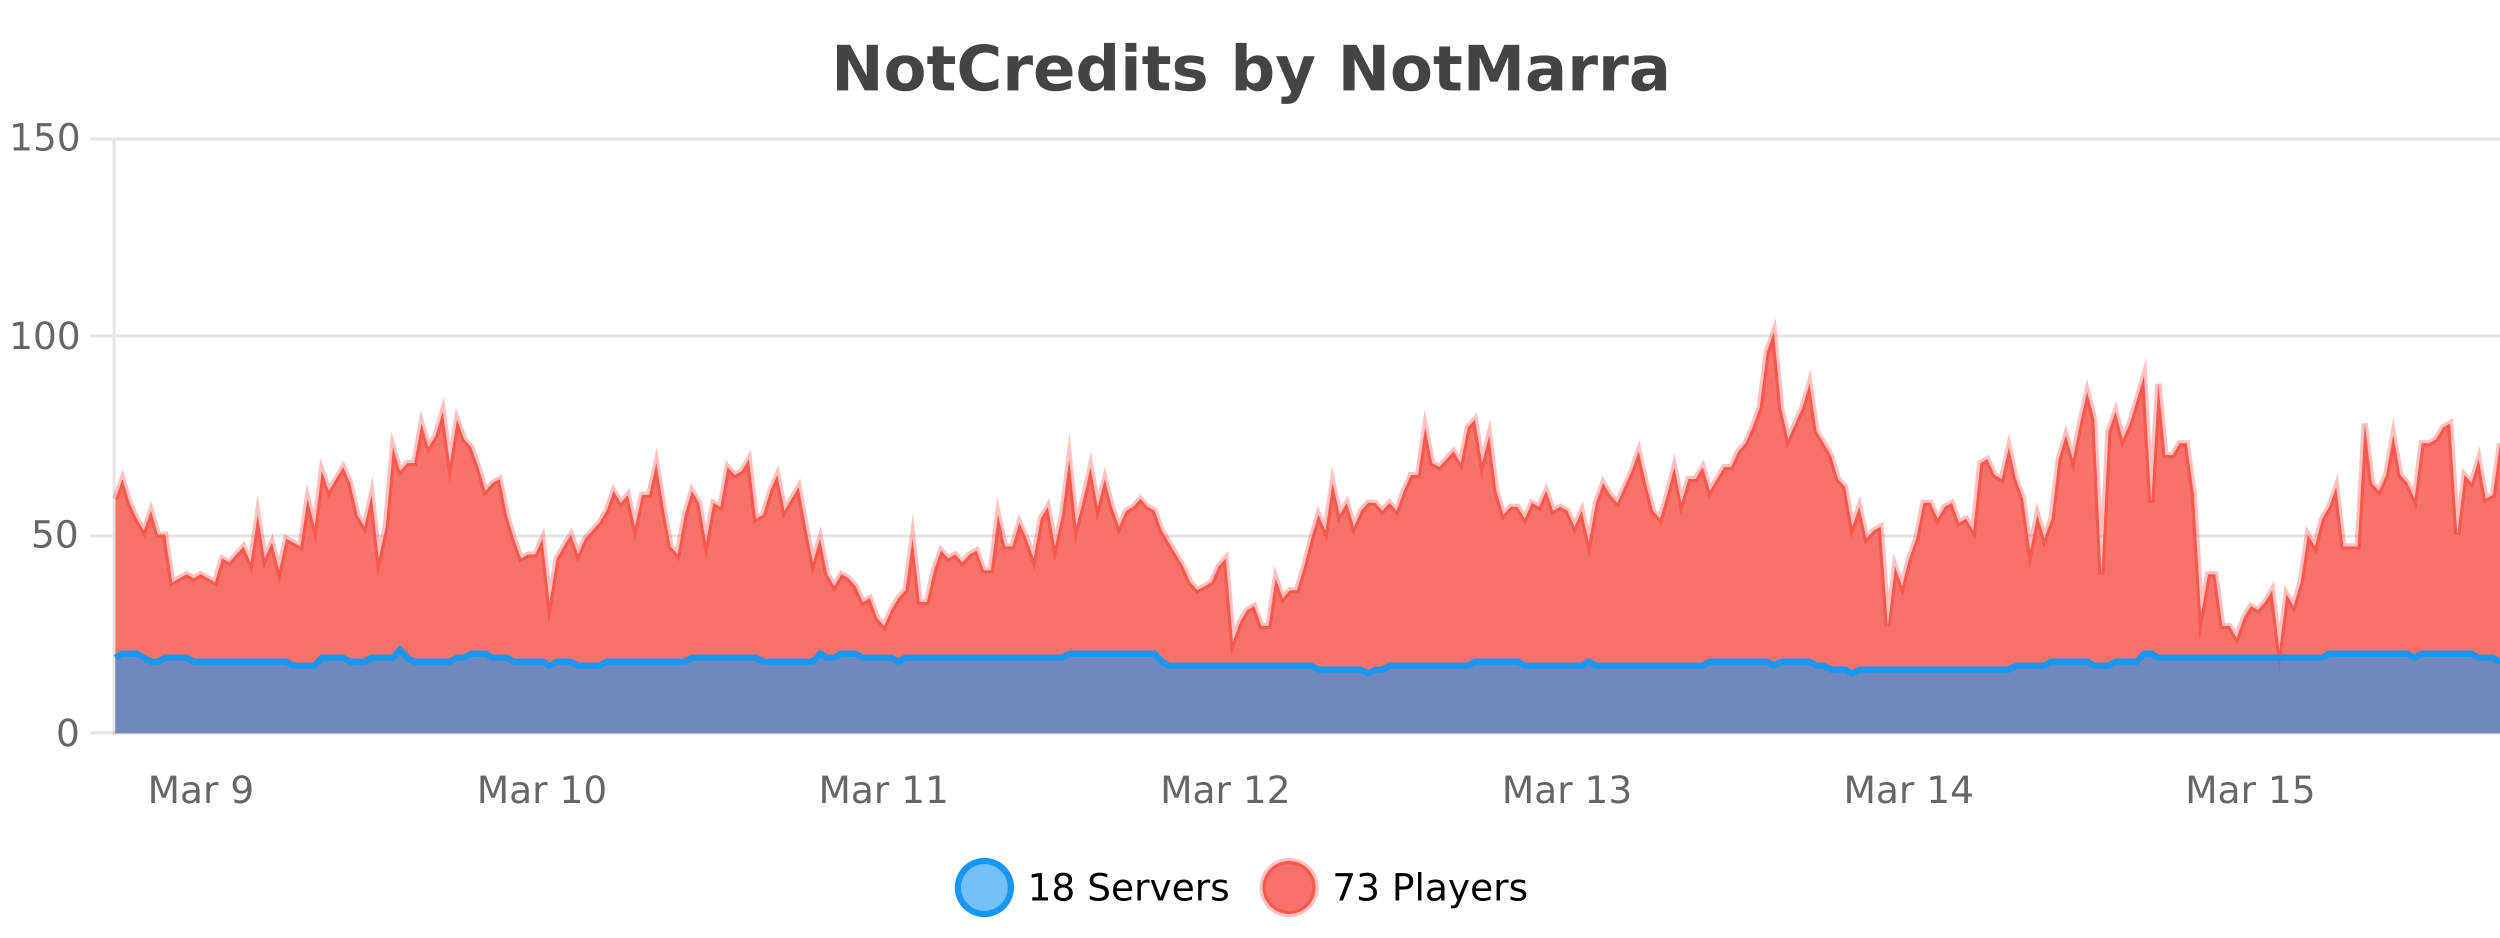
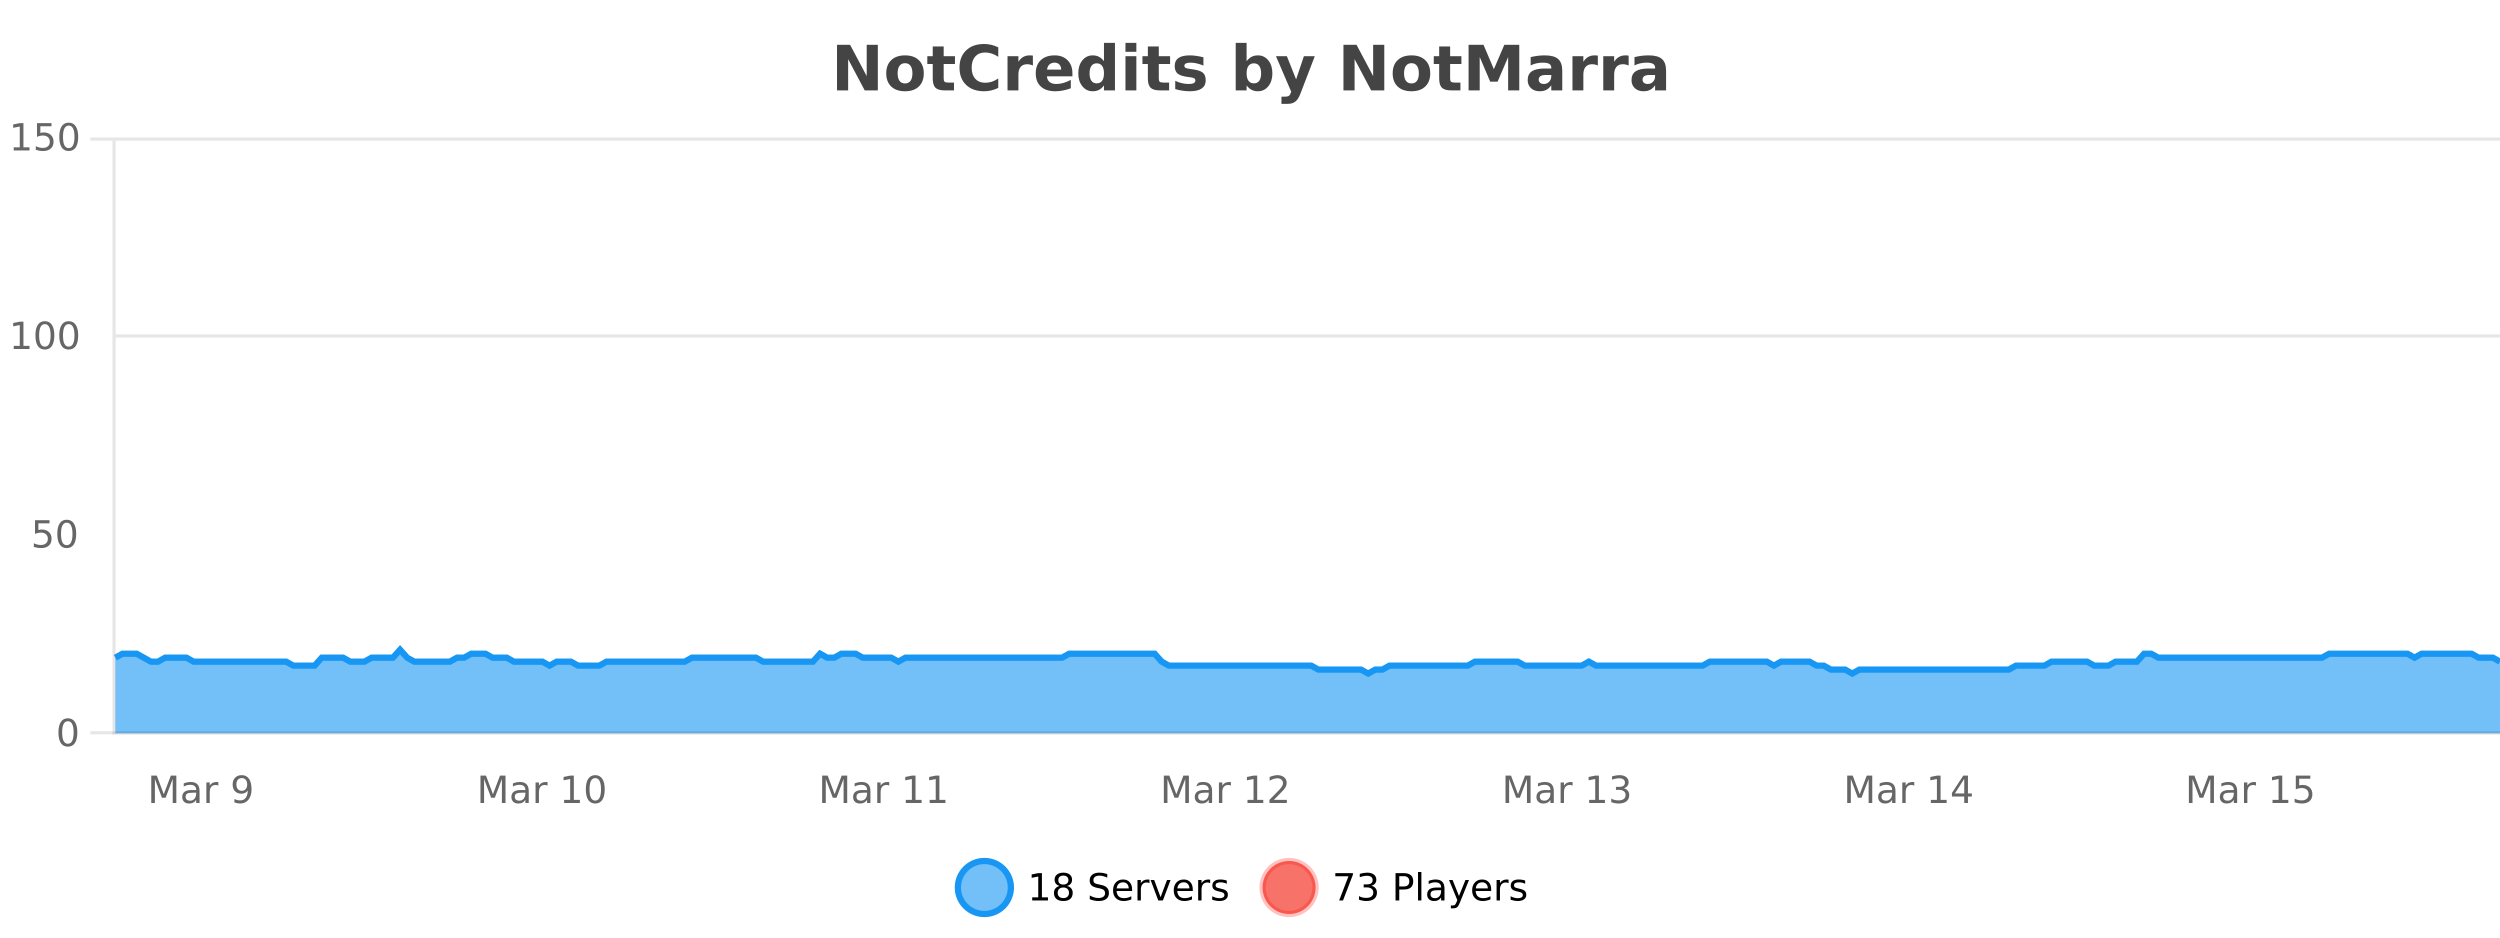
<svg xmlns="http://www.w3.org/2000/svg" width="800pt" height="300pt" viewBox="0 0 800 300" version="1.1">
  <defs>
    <clipPath id="clip1">
      <path d="M 278 263 L 352 263 L 352 300 L 278 300 Z M 278 263 " />
    </clipPath>
    <clipPath id="clip2">
      <path d="M 375 263 L 450 263 L 450 300 L 375 300 Z M 375 263 " />
    </clipPath>
    <clipPath id="clip3">
-       <path d="M 36.906 106 L 800 106 L 800 234.602 L 36.906 234.602 Z M 36.906 106 " />
-     </clipPath>
+       </clipPath>
    <clipPath id="clip4">
-       <path d="M 35.906 77 L 800 77 L 800 235.602 L 35.906 235.602 Z M 35.906 77 " />
-     </clipPath>
+       </clipPath>
    <clipPath id="clip5">
      <path d="M 36.906 207 L 800 207 L 800 234.602 L 36.906 234.602 Z M 36.906 207 " />
    </clipPath>
    <clipPath id="clip6">
      <path d="M 35.906 179 L 800 179 L 800 235.602 L 35.906 235.602 Z M 35.906 179 " />
    </clipPath>
  </defs>
  <g id="surface1775296">
    <rect x="0" y="0" width="800" height="300" style="fill:rgb(100%,100%,100%);fill-opacity:1;stroke:none;" />
    <path style="fill:none;stroke-width:1;stroke-linecap:butt;stroke-linejoin:miter;stroke:rgb(0%,0%,0%);stroke-opacity:0.098;stroke-miterlimit:10;" d="M 37 234.5 L 800 234.5 " />
    <path style="fill:none;stroke-width:1;stroke-linecap:butt;stroke-linejoin:miter;stroke:rgb(0%,0%,0%);stroke-opacity:0.098;stroke-miterlimit:10;" d="M 28.906 234.5 L 36 234.5 " />
-     <path style="fill:none;stroke-width:1;stroke-linecap:butt;stroke-linejoin:miter;stroke:rgb(0%,0%,0%);stroke-opacity:0.098;stroke-miterlimit:10;" d="M 37 171.5 L 800 171.5 " />
-     <path style="fill:none;stroke-width:1;stroke-linecap:butt;stroke-linejoin:miter;stroke:rgb(0%,0%,0%);stroke-opacity:0.098;stroke-miterlimit:10;" d="M 28.906 171.5 L 36 171.5 " />
    <path style="fill:none;stroke-width:1;stroke-linecap:butt;stroke-linejoin:miter;stroke:rgb(0%,0%,0%);stroke-opacity:0.098;stroke-miterlimit:10;" d="M 37 107.5 L 800 107.5 " />
-     <path style="fill:none;stroke-width:1;stroke-linecap:butt;stroke-linejoin:miter;stroke:rgb(0%,0%,0%);stroke-opacity:0.098;stroke-miterlimit:10;" d="M 28.906 107.5 L 36 107.5 " />
    <path style="fill:none;stroke-width:1;stroke-linecap:butt;stroke-linejoin:miter;stroke:rgb(0%,0%,0%);stroke-opacity:0.098;stroke-miterlimit:10;" d="M 37 44.5 L 800 44.5 " />
    <path style="fill:none;stroke-width:1;stroke-linecap:butt;stroke-linejoin:miter;stroke:rgb(0%,0%,0%);stroke-opacity:0.098;stroke-miterlimit:10;" d="M 28.906 44.5 L 36 44.5 " />
    <path style=" stroke:none;fill-rule:nonzero;fill:rgb(9.02%,58.824%,95.294%);fill-opacity:0.6;" d="M 323.488 284 C 323.488 288.688 319.688 292.484 315.004 292.484 C 310.316 292.484 306.52 288.688 306.52 284 C 306.52 279.312 310.316 275.516 315.004 275.516 C 319.688 275.516 323.488 279.312 323.488 284 Z M 323.488 284 " />
    <g clip-path="url(#clip1)" clip-rule="nonzero">
      <path style="fill:none;stroke-width:2;stroke-linecap:butt;stroke-linejoin:miter;stroke:rgb(9.02%,58.824%,95.294%);stroke-opacity:1;stroke-miterlimit:10;" d="M 323.488 284 C 323.488 288.688 319.688 292.484 315.004 292.484 C 310.316 292.484 306.52 288.688 306.52 284 C 306.52 279.312 310.316 275.516 315.004 275.516 C 319.688 275.516 323.488 279.312 323.488 284 Z M 323.488 284 " />
    </g>
    <path style=" stroke:none;fill-rule:nonzero;fill:rgb(0%,0%,0%);fill-opacity:1;" d="M 330.305 287.156 L 332.242 287.156 L 332.242 280.484 L 330.133 280.906 L 330.133 279.828 L 332.227 279.406 L 333.414 279.406 L 333.414 287.156 L 335.352 287.156 L 335.352 288.156 L 330.305 288.156 Z M 340.266 284 C 339.703 284 339.258 284.152 338.938 284.453 C 338.613 284.758 338.453 285.168 338.453 285.688 C 338.453 286.219 338.613 286.637 338.938 286.938 C 339.258 287.242 339.703 287.391 340.266 287.391 C 340.828 287.391 341.27 287.242 341.594 286.938 C 341.914 286.637 342.078 286.219 342.078 285.688 C 342.078 285.168 341.914 284.758 341.594 284.453 C 341.281 284.152 340.836 284 340.266 284 Z M 339.078 283.5 C 338.578 283.375 338.18 283.141 337.891 282.797 C 337.609 282.445 337.469 282.016 337.469 281.516 C 337.469 280.82 337.719 280.266 338.219 279.859 C 338.719 279.453 339.398 279.25 340.266 279.25 C 341.141 279.25 341.82 279.453 342.312 279.859 C 342.812 280.266 343.062 280.82 343.062 281.516 C 343.062 282.016 342.922 282.445 342.641 282.797 C 342.359 283.141 341.961 283.375 341.453 283.5 C 342.023 283.637 342.469 283.898 342.781 284.281 C 343.102 284.668 343.266 285.137 343.266 285.688 C 343.266 286.543 343.004 287.199 342.484 287.656 C 341.973 288.105 341.234 288.328 340.266 288.328 C 339.305 288.328 338.566 288.105 338.047 287.656 C 337.523 287.199 337.266 286.543 337.266 285.688 C 337.266 285.137 337.426 284.668 337.75 284.281 C 338.07 283.898 338.516 283.637 339.078 283.5 Z M 338.656 281.625 C 338.656 282.086 338.797 282.438 339.078 282.688 C 339.359 282.938 339.754 283.062 340.266 283.062 C 340.773 283.062 341.172 282.938 341.453 282.688 C 341.742 282.438 341.891 282.086 341.891 281.625 C 341.891 281.18 341.742 280.828 341.453 280.578 C 341.172 280.32 340.773 280.188 340.266 280.188 C 339.754 280.188 339.359 280.32 339.078 280.578 C 338.797 280.828 338.656 281.18 338.656 281.625 Z M 354.324 279.688 L 354.324 280.844 C 353.875 280.637 353.449 280.48 353.043 280.375 C 352.645 280.262 352.266 280.203 351.902 280.203 C 351.254 280.203 350.754 280.328 350.402 280.578 C 350.059 280.828 349.887 281.188 349.887 281.656 C 349.887 282.043 350 282.336 350.23 282.531 C 350.457 282.73 350.902 282.887 351.559 283 L 352.262 283.156 C 353.145 283.324 353.797 283.621 354.215 284.047 C 354.641 284.465 354.855 285.027 354.855 285.734 C 354.855 286.59 354.566 287.234 353.996 287.672 C 353.434 288.109 352.598 288.328 351.496 288.328 C 351.09 288.328 350.652 288.281 350.184 288.188 C 349.715 288.094 349.23 287.953 348.73 287.766 L 348.73 286.547 C 349.207 286.82 349.676 287.023 350.137 287.156 C 350.605 287.293 351.059 287.359 351.496 287.359 C 352.172 287.359 352.691 287.23 353.059 286.969 C 353.434 286.699 353.621 286.32 353.621 285.828 C 353.621 285.402 353.484 285.07 353.215 284.828 C 352.953 284.578 352.52 284.398 351.918 284.281 L 351.199 284.141 C 350.312 283.965 349.672 283.688 349.277 283.312 C 348.891 282.938 348.699 282.418 348.699 281.75 C 348.699 280.969 348.969 280.359 349.512 279.922 C 350.051 279.477 350.801 279.25 351.762 279.25 C 352.176 279.25 352.594 279.289 353.012 279.359 C 353.438 279.434 353.875 279.543 354.324 279.688 Z M 362.27 284.609 L 362.27 285.125 L 357.301 285.125 C 357.352 285.875 357.574 286.445 357.973 286.828 C 358.379 287.215 358.934 287.406 359.645 287.406 C 360.059 287.406 360.461 287.359 360.848 287.266 C 361.242 287.164 361.633 287.008 362.02 286.797 L 362.02 287.828 C 361.621 287.984 361.223 288.105 360.816 288.188 C 360.41 288.281 359.996 288.328 359.582 288.328 C 358.539 288.328 357.711 288.027 357.098 287.422 C 356.48 286.809 356.176 285.98 356.176 284.938 C 356.176 283.867 356.465 283.016 357.051 282.391 C 357.633 281.758 358.414 281.438 359.395 281.438 C 360.277 281.438 360.977 281.727 361.488 282.297 C 362.008 282.859 362.27 283.633 362.27 284.609 Z M 361.191 284.281 C 361.18 283.699 361.012 283.23 360.691 282.875 C 360.367 282.523 359.941 282.344 359.41 282.344 C 358.805 282.344 358.32 282.516 357.957 282.859 C 357.602 283.203 357.398 283.684 357.348 284.297 Z M 367.84 282.594 C 367.715 282.531 367.578 282.484 367.434 282.453 C 367.297 282.414 367.141 282.391 366.965 282.391 C 366.359 282.391 365.891 282.59 365.559 282.984 C 365.234 283.383 365.074 283.953 365.074 284.703 L 365.074 288.156 L 363.996 288.156 L 363.996 281.594 L 365.074 281.594 L 365.074 282.609 C 365.301 282.215 365.598 281.922 365.965 281.734 C 366.328 281.539 366.77 281.438 367.293 281.438 C 367.363 281.438 367.441 281.445 367.527 281.453 C 367.621 281.465 367.719 281.48 367.824 281.5 Z M 368.195 281.594 L 369.336 281.594 L 371.383 287.094 L 373.445 281.594 L 374.586 281.594 L 372.117 288.156 L 370.648 288.156 Z M 381.688 284.609 L 381.688 285.125 L 376.719 285.125 C 376.77 285.875 376.992 286.445 377.391 286.828 C 377.797 287.215 378.352 287.406 379.062 287.406 C 379.477 287.406 379.879 287.359 380.266 287.266 C 380.66 287.164 381.051 287.008 381.438 286.797 L 381.438 287.828 C 381.039 287.984 380.641 288.105 380.234 288.188 C 379.828 288.281 379.414 288.328 379 288.328 C 377.957 288.328 377.129 288.027 376.516 287.422 C 375.898 286.809 375.594 285.98 375.594 284.938 C 375.594 283.867 375.883 283.016 376.469 282.391 C 377.051 281.758 377.832 281.438 378.812 281.438 C 379.695 281.438 380.395 281.727 380.906 282.297 C 381.426 282.859 381.688 283.633 381.688 284.609 Z M 380.609 284.281 C 380.598 283.699 380.43 283.23 380.109 282.875 C 379.785 282.523 379.359 282.344 378.828 282.344 C 378.223 282.344 377.738 282.516 377.375 282.859 C 377.02 283.203 376.816 283.684 376.766 284.297 Z M 387.258 282.594 C 387.133 282.531 386.996 282.484 386.852 282.453 C 386.715 282.414 386.559 282.391 386.383 282.391 C 385.777 282.391 385.309 282.59 384.977 282.984 C 384.652 283.383 384.492 283.953 384.492 284.703 L 384.492 288.156 L 383.414 288.156 L 383.414 281.594 L 384.492 281.594 L 384.492 282.609 C 384.719 282.215 385.016 281.922 385.383 281.734 C 385.746 281.539 386.188 281.438 386.711 281.438 C 386.781 281.438 386.859 281.445 386.945 281.453 C 387.039 281.465 387.137 281.48 387.242 281.5 Z M 392.566 281.781 L 392.566 282.812 C 392.262 282.656 391.945 282.543 391.613 282.469 C 391.289 282.387 390.949 282.344 390.598 282.344 C 390.066 282.344 389.664 282.43 389.395 282.594 C 389.121 282.75 388.988 282.996 388.988 283.328 C 388.988 283.578 389.082 283.777 389.27 283.922 C 389.465 284.059 389.855 284.188 390.441 284.312 L 390.801 284.406 C 391.57 284.562 392.117 284.793 392.441 285.094 C 392.762 285.398 392.926 285.812 392.926 286.344 C 392.926 286.961 392.68 287.445 392.191 287.797 C 391.711 288.152 391.051 288.328 390.207 288.328 C 389.852 288.328 389.48 288.289 389.098 288.219 C 388.723 288.156 388.324 288.059 387.91 287.922 L 387.91 286.797 C 388.305 287.008 388.695 287.164 389.082 287.266 C 389.465 287.371 389.852 287.422 390.238 287.422 C 390.738 287.422 391.121 287.34 391.395 287.172 C 391.676 286.996 391.816 286.746 391.816 286.422 C 391.816 286.133 391.715 285.906 391.52 285.75 C 391.32 285.594 390.887 285.445 390.223 285.297 L 389.848 285.219 C 389.18 285.074 388.695 284.855 388.395 284.562 C 388.102 284.273 387.957 283.875 387.957 283.375 C 387.957 282.75 388.176 282.273 388.613 281.938 C 389.051 281.605 389.668 281.438 390.473 281.438 C 390.867 281.438 391.242 281.469 391.598 281.531 C 391.949 281.586 392.273 281.668 392.566 281.781 Z M 325.004 277.016 " />
    <path style=" stroke:none;fill-rule:nonzero;fill:rgb(96.863%,44.706%,40.784%);fill-opacity:1;" d="M 420.988 284 C 420.988 288.688 417.191 292.484 412.504 292.484 C 407.82 292.484 404.02 288.688 404.02 284 C 404.02 279.312 407.82 275.516 412.504 275.516 C 417.191 275.516 420.988 279.312 420.988 284 Z M 420.988 284 " />
    <g clip-path="url(#clip2)" clip-rule="nonzero">
      <path style="fill:none;stroke-width:2;stroke-linecap:butt;stroke-linejoin:miter;stroke:rgb(100%,4.706%,0%);stroke-opacity:0.247;stroke-miterlimit:10;" d="M 420.988 284 C 420.988 288.688 417.191 292.484 412.504 292.484 C 407.82 292.484 404.02 288.688 404.02 284 C 404.02 279.312 407.82 275.516 412.504 275.516 C 417.191 275.516 420.988 279.312 420.988 284 Z M 420.988 284 " />
    </g>
    <path style=" stroke:none;fill-rule:nonzero;fill:rgb(0%,0%,0%);fill-opacity:1;" d="M 427.305 279.406 L 432.93 279.406 L 432.93 279.906 L 429.758 288.156 L 428.523 288.156 L 431.508 280.406 L 427.305 280.406 Z M 438.828 283.438 C 439.391 283.562 439.828 283.82 440.141 284.203 C 440.461 284.578 440.625 285.047 440.625 285.609 C 440.625 286.477 440.328 287.148 439.734 287.625 C 439.141 288.094 438.297 288.328 437.203 288.328 C 436.836 288.328 436.457 288.289 436.062 288.219 C 435.676 288.148 435.281 288.039 434.875 287.891 L 434.875 286.75 C 435.195 286.938 435.551 287.086 435.938 287.188 C 436.332 287.281 436.742 287.328 437.172 287.328 C 437.91 287.328 438.473 287.184 438.859 286.891 C 439.254 286.602 439.453 286.172 439.453 285.609 C 439.453 285.102 439.27 284.699 438.906 284.406 C 438.539 284.117 438.039 283.969 437.406 283.969 L 436.375 283.969 L 436.375 283 L 437.453 283 C 438.023 283 438.469 282.887 438.781 282.656 C 439.094 282.418 439.25 282.078 439.25 281.641 C 439.25 281.195 439.086 280.852 438.766 280.609 C 438.453 280.371 438 280.25 437.406 280.25 C 437.07 280.25 436.719 280.289 436.344 280.359 C 435.977 280.422 435.57 280.527 435.125 280.672 L 435.125 279.625 C 435.582 279.5 436.004 279.406 436.391 279.344 C 436.785 279.281 437.156 279.25 437.5 279.25 C 438.406 279.25 439.117 279.453 439.641 279.859 C 440.16 280.266 440.422 280.82 440.422 281.516 C 440.422 282.008 440.281 282.418 440 282.75 C 439.727 283.086 439.336 283.312 438.828 283.438 Z M 447.762 280.375 L 447.762 283.672 L 449.246 283.672 C 449.797 283.672 450.223 283.531 450.527 283.25 C 450.828 282.961 450.98 282.547 450.98 282.016 C 450.98 281.496 450.828 281.094 450.527 280.812 C 450.223 280.523 449.797 280.375 449.246 280.375 Z M 446.574 279.406 L 449.246 279.406 C 450.234 279.406 450.98 279.633 451.48 280.078 C 451.98 280.516 452.23 281.164 452.23 282.016 C 452.23 282.883 451.98 283.539 451.48 283.984 C 450.98 284.422 450.234 284.641 449.246 284.641 L 447.762 284.641 L 447.762 288.156 L 446.574 288.156 Z M 453.766 279.031 L 454.844 279.031 L 454.844 288.156 L 453.766 288.156 Z M 460.082 284.859 C 459.215 284.859 458.613 284.961 458.27 285.156 C 457.934 285.355 457.77 285.695 457.77 286.172 C 457.77 286.559 457.895 286.867 458.145 287.094 C 458.402 287.312 458.746 287.422 459.176 287.422 C 459.777 287.422 460.258 287.215 460.613 286.797 C 460.977 286.371 461.16 285.805 461.16 285.094 L 461.16 284.859 Z M 462.238 284.406 L 462.238 288.156 L 461.16 288.156 L 461.16 287.156 C 460.91 287.555 460.602 287.852 460.238 288.047 C 459.871 288.234 459.426 288.328 458.895 288.328 C 458.215 288.328 457.68 288.141 457.285 287.766 C 456.887 287.383 456.691 286.875 456.691 286.25 C 456.691 285.512 456.934 284.953 457.426 284.578 C 457.926 284.203 458.664 284.016 459.645 284.016 L 461.16 284.016 L 461.16 283.906 C 461.16 283.406 460.992 283.023 460.66 282.75 C 460.336 282.48 459.883 282.344 459.301 282.344 C 458.926 282.344 458.555 282.391 458.191 282.484 C 457.836 282.578 457.496 282.715 457.176 282.891 L 457.176 281.891 C 457.57 281.734 457.949 281.621 458.316 281.547 C 458.691 281.477 459.055 281.438 459.41 281.438 C 460.355 281.438 461.066 281.684 461.535 282.172 C 462.004 282.664 462.238 283.406 462.238 284.406 Z M 467.188 288.766 C 466.883 289.547 466.586 290.055 466.297 290.297 C 466.004 290.535 465.617 290.656 465.141 290.656 L 464.281 290.656 L 464.281 289.75 L 464.906 289.75 C 465.207 289.75 465.438 289.676 465.594 289.531 C 465.758 289.395 465.941 289.066 466.141 288.547 L 466.344 288.047 L 463.688 281.594 L 464.828 281.594 L 466.875 286.719 L 468.938 281.594 L 470.078 281.594 Z M 477.18 284.609 L 477.18 285.125 L 472.211 285.125 C 472.262 285.875 472.484 286.445 472.883 286.828 C 473.289 287.215 473.844 287.406 474.555 287.406 C 474.969 287.406 475.371 287.359 475.758 287.266 C 476.152 287.164 476.543 287.008 476.93 286.797 L 476.93 287.828 C 476.531 287.984 476.133 288.105 475.727 288.188 C 475.32 288.281 474.906 288.328 474.492 288.328 C 473.449 288.328 472.621 288.027 472.008 287.422 C 471.391 286.809 471.086 285.98 471.086 284.938 C 471.086 283.867 471.375 283.016 471.961 282.391 C 472.543 281.758 473.324 281.438 474.305 281.438 C 475.188 281.438 475.887 281.727 476.398 282.297 C 476.918 282.859 477.18 283.633 477.18 284.609 Z M 476.102 284.281 C 476.09 283.699 475.922 283.23 475.602 282.875 C 475.277 282.523 474.852 282.344 474.32 282.344 C 473.715 282.344 473.23 282.516 472.867 282.859 C 472.512 283.203 472.309 283.684 472.258 284.297 Z M 482.75 282.594 C 482.625 282.531 482.488 282.484 482.344 282.453 C 482.207 282.414 482.051 282.391 481.875 282.391 C 481.27 282.391 480.801 282.59 480.469 282.984 C 480.145 283.383 479.984 283.953 479.984 284.703 L 479.984 288.156 L 478.906 288.156 L 478.906 281.594 L 479.984 281.594 L 479.984 282.609 C 480.211 282.215 480.508 281.922 480.875 281.734 C 481.238 281.539 481.68 281.438 482.203 281.438 C 482.273 281.438 482.352 281.445 482.438 281.453 C 482.531 281.465 482.629 281.48 482.734 281.5 Z M 488.055 281.781 L 488.055 282.812 C 487.75 282.656 487.434 282.543 487.102 282.469 C 486.777 282.387 486.438 282.344 486.086 282.344 C 485.555 282.344 485.152 282.43 484.883 282.594 C 484.609 282.75 484.477 282.996 484.477 283.328 C 484.477 283.578 484.57 283.777 484.758 283.922 C 484.953 284.059 485.344 284.188 485.93 284.312 L 486.289 284.406 C 487.059 284.562 487.605 284.793 487.93 285.094 C 488.25 285.398 488.414 285.812 488.414 286.344 C 488.414 286.961 488.168 287.445 487.68 287.797 C 487.199 288.152 486.539 288.328 485.695 288.328 C 485.34 288.328 484.969 288.289 484.586 288.219 C 484.211 288.156 483.812 288.059 483.398 287.922 L 483.398 286.797 C 483.793 287.008 484.184 287.164 484.57 287.266 C 484.953 287.371 485.34 287.422 485.727 287.422 C 486.227 287.422 486.609 287.34 486.883 287.172 C 487.164 286.996 487.305 286.746 487.305 286.422 C 487.305 286.133 487.203 285.906 487.008 285.75 C 486.809 285.594 486.375 285.445 485.711 285.297 L 485.336 285.219 C 484.668 285.074 484.184 284.855 483.883 284.562 C 483.59 284.273 483.445 283.875 483.445 283.375 C 483.445 282.75 483.664 282.273 484.102 281.938 C 484.539 281.605 485.156 281.438 485.961 281.438 C 486.355 281.438 486.73 281.469 487.086 281.531 C 487.438 281.586 487.762 281.668 488.055 281.781 Z M 422.504 277.016 " />
    <path style=" stroke:none;fill-rule:nonzero;fill:rgb(26.667%,26.667%,26.667%);fill-opacity:1;" d="M 267.844 14.344 L 272.031 14.344 L 277.344 24.344 L 277.344 14.344 L 280.906 14.344 L 280.906 28.922 L 276.703 28.922 L 271.406 18.922 L 271.406 28.922 L 267.844 28.922 Z M 289.629 20.219 C 288.848 20.219 288.254 20.5 287.848 21.062 C 287.441 21.617 287.238 22.418 287.238 23.469 C 287.238 24.512 287.441 25.312 287.848 25.875 C 288.254 26.43 288.848 26.703 289.629 26.703 C 290.387 26.703 290.965 26.43 291.363 25.875 C 291.77 25.312 291.973 24.512 291.973 23.469 C 291.973 22.418 291.77 21.617 291.363 21.062 C 290.965 20.5 290.387 20.219 289.629 20.219 Z M 289.629 17.719 C 291.504 17.719 292.965 18.23 294.02 19.25 C 295.082 20.262 295.613 21.668 295.613 23.469 C 295.613 25.262 295.082 26.668 294.02 27.688 C 292.965 28.699 291.504 29.203 289.629 29.203 C 287.73 29.203 286.254 28.699 285.191 27.688 C 284.129 26.668 283.598 25.262 283.598 23.469 C 283.598 21.668 284.129 20.262 285.191 19.25 C 286.254 18.23 287.73 17.719 289.629 17.719 Z M 301.977 14.875 L 301.977 17.984 L 305.586 17.984 L 305.586 20.484 L 301.977 20.484 L 301.977 25.125 C 301.977 25.637 302.074 25.98 302.273 26.156 C 302.48 26.336 302.883 26.422 303.477 26.422 L 305.273 26.422 L 305.273 28.922 L 302.273 28.922 C 300.898 28.922 299.918 28.637 299.336 28.062 C 298.762 27.48 298.477 26.5 298.477 25.125 L 298.477 20.484 L 296.742 20.484 L 296.742 17.984 L 298.477 17.984 L 298.477 14.875 Z M 319.445 28.125 C 318.746 28.48 318.023 28.746 317.273 28.922 C 316.531 29.109 315.75 29.203 314.93 29.203 C 312.5 29.203 310.578 28.527 309.164 27.172 C 307.746 25.809 307.039 23.965 307.039 21.641 C 307.039 19.32 307.746 17.48 309.164 16.125 C 310.578 14.762 312.5 14.078 314.93 14.078 C 315.75 14.078 316.531 14.172 317.273 14.359 C 318.023 14.539 318.746 14.805 319.445 15.156 L 319.445 18.172 C 318.746 17.703 318.059 17.359 317.383 17.141 C 316.703 16.914 315.992 16.797 315.242 16.797 C 313.898 16.797 312.84 17.23 312.07 18.094 C 311.309 18.949 310.93 20.133 310.93 21.641 C 310.93 23.152 311.309 24.34 312.07 25.203 C 312.84 26.059 313.898 26.484 315.242 26.484 C 315.992 26.484 316.703 26.375 317.383 26.156 C 318.059 25.93 318.746 25.578 319.445 25.109 Z M 330.531 20.969 C 330.219 20.824 329.91 20.719 329.609 20.656 C 329.305 20.586 329.004 20.547 328.703 20.547 C 327.797 20.547 327.098 20.836 326.609 21.406 C 326.129 21.98 325.891 22.805 325.891 23.875 L 325.891 28.922 L 322.406 28.922 L 322.406 17.984 L 325.891 17.984 L 325.891 19.781 C 326.336 19.062 326.852 18.543 327.438 18.219 C 328.02 17.887 328.719 17.719 329.531 17.719 C 329.656 17.719 329.785 17.727 329.922 17.734 C 330.055 17.746 330.254 17.766 330.516 17.797 Z M 343.172 23.422 L 343.172 24.422 L 335 24.422 C 335.082 25.246 335.379 25.859 335.891 26.266 C 336.398 26.672 337.109 26.875 338.016 26.875 C 338.754 26.875 339.508 26.766 340.281 26.547 C 341.051 26.328 341.844 26 342.656 25.562 L 342.656 28.25 C 341.832 28.562 341.004 28.797 340.172 28.953 C 339.348 29.117 338.523 29.203 337.703 29.203 C 335.723 29.203 334.18 28.703 333.078 27.703 C 331.984 26.695 331.438 25.281 331.438 23.469 C 331.438 21.68 331.973 20.273 333.047 19.25 C 334.129 18.23 335.613 17.719 337.5 17.719 C 339.219 17.719 340.594 18.242 341.625 19.281 C 342.656 20.312 343.172 21.695 343.172 23.422 Z M 339.578 22.266 C 339.578 21.602 339.383 21.062 339 20.656 C 338.613 20.25 338.109 20.047 337.484 20.047 C 336.805 20.047 336.254 20.242 335.828 20.625 C 335.41 21 335.148 21.547 335.047 22.266 Z M 353.27 19.578 L 353.27 13.719 L 356.785 13.719 L 356.785 28.922 L 353.27 28.922 L 353.27 27.344 C 352.789 27.992 352.258 28.465 351.676 28.766 C 351.09 29.055 350.418 29.203 349.66 29.203 C 348.316 29.203 347.211 28.668 346.348 27.594 C 345.48 26.523 345.051 25.148 345.051 23.469 C 345.051 21.781 345.48 20.402 346.348 19.328 C 347.211 18.258 348.316 17.719 349.66 17.719 C 350.418 17.719 351.09 17.871 351.676 18.172 C 352.258 18.477 352.789 18.945 353.27 19.578 Z M 350.957 26.672 C 351.707 26.672 352.277 26.402 352.676 25.859 C 353.07 25.309 353.27 24.512 353.27 23.469 C 353.27 22.43 353.07 21.637 352.676 21.094 C 352.277 20.543 351.707 20.266 350.957 20.266 C 350.215 20.266 349.648 20.543 349.254 21.094 C 348.855 21.637 348.66 22.43 348.66 23.469 C 348.66 24.512 348.855 25.309 349.254 25.859 C 349.648 26.402 350.215 26.672 350.957 26.672 Z M 360.148 17.984 L 363.633 17.984 L 363.633 28.922 L 360.148 28.922 Z M 360.148 13.719 L 363.633 13.719 L 363.633 16.578 L 360.148 16.578 Z M 370.816 14.875 L 370.816 17.984 L 374.426 17.984 L 374.426 20.484 L 370.816 20.484 L 370.816 25.125 C 370.816 25.637 370.914 25.98 371.113 26.156 C 371.32 26.336 371.723 26.422 372.316 26.422 L 374.113 26.422 L 374.113 28.922 L 371.113 28.922 C 369.738 28.922 368.758 28.637 368.176 28.062 C 367.602 27.48 367.316 26.5 367.316 25.125 L 367.316 20.484 L 365.582 20.484 L 365.582 17.984 L 367.316 17.984 L 367.316 14.875 Z M 385.094 18.328 L 385.094 20.984 C 384.352 20.672 383.633 20.438 382.938 20.281 C 382.238 20.125 381.578 20.047 380.953 20.047 C 380.297 20.047 379.805 20.133 379.484 20.297 C 379.16 20.465 379 20.719 379 21.062 C 379 21.344 379.117 21.559 379.359 21.703 C 379.609 21.852 380.047 21.961 380.672 22.031 L 381.297 22.125 C 383.086 22.355 384.289 22.73 384.906 23.25 C 385.52 23.773 385.828 24.59 385.828 25.703 C 385.828 26.871 385.395 27.746 384.531 28.328 C 383.676 28.914 382.398 29.203 380.703 29.203 C 379.973 29.203 379.223 29.145 378.453 29.031 C 377.68 28.918 376.891 28.746 376.078 28.516 L 376.078 25.859 C 376.773 26.203 377.488 26.461 378.219 26.625 C 378.945 26.793 379.691 26.875 380.453 26.875 C 381.141 26.875 381.656 26.781 382 26.594 C 382.344 26.406 382.516 26.125 382.516 25.75 C 382.516 25.438 382.395 25.211 382.156 25.062 C 381.914 24.906 381.441 24.789 380.734 24.703 L 380.125 24.625 C 378.562 24.43 377.469 24.07 376.844 23.547 C 376.219 23.016 375.906 22.215 375.906 21.141 C 375.906 19.984 376.301 19.125 377.094 18.562 C 377.895 18 379.113 17.719 380.75 17.719 C 381.395 17.719 382.07 17.773 382.781 17.875 C 383.488 17.969 384.258 18.121 385.094 18.328 Z M 401.242 26.672 C 401.992 26.672 402.562 26.402 402.961 25.859 C 403.355 25.309 403.555 24.512 403.555 23.469 C 403.555 22.43 403.355 21.637 402.961 21.094 C 402.562 20.543 401.992 20.266 401.242 20.266 C 400.492 20.266 399.914 20.543 399.508 21.094 C 399.109 21.637 398.914 22.43 398.914 23.469 C 398.914 24.5 399.109 25.293 399.508 25.844 C 399.914 26.398 400.492 26.672 401.242 26.672 Z M 398.914 19.578 C 399.402 18.945 399.938 18.477 400.523 18.172 C 401.105 17.871 401.777 17.719 402.539 17.719 C 403.891 17.719 405 18.258 405.867 19.328 C 406.73 20.402 407.164 21.781 407.164 23.469 C 407.164 25.148 406.73 26.523 405.867 27.594 C 405 28.668 403.891 29.203 402.539 29.203 C 401.777 29.203 401.105 29.051 400.523 28.75 C 399.938 28.449 399.402 27.98 398.914 27.344 L 398.914 28.922 L 395.43 28.922 L 395.43 13.719 L 398.914 13.719 Z M 408.312 17.984 L 411.797 17.984 L 414.75 25.406 L 417.25 17.984 L 420.734 17.984 L 416.141 29.953 C 415.68 31.172 415.141 32.02 414.516 32.5 C 413.898 32.988 413.094 33.234 412.094 33.234 L 410.062 33.234 L 410.062 30.938 L 411.156 30.938 C 411.75 30.938 412.18 30.844 412.453 30.656 C 412.723 30.469 412.93 30.129 413.078 29.641 L 413.188 29.344 Z M 429.906 14.344 L 434.094 14.344 L 439.406 24.344 L 439.406 14.344 L 442.969 14.344 L 442.969 28.922 L 438.766 28.922 L 433.469 18.922 L 433.469 28.922 L 429.906 28.922 Z M 451.688 20.219 C 450.906 20.219 450.312 20.5 449.906 21.062 C 449.5 21.617 449.297 22.418 449.297 23.469 C 449.297 24.512 449.5 25.312 449.906 25.875 C 450.312 26.43 450.906 26.703 451.688 26.703 C 452.445 26.703 453.023 26.43 453.422 25.875 C 453.828 25.312 454.031 24.512 454.031 23.469 C 454.031 22.418 453.828 21.617 453.422 21.062 C 453.023 20.5 452.445 20.219 451.688 20.219 Z M 451.688 17.719 C 453.562 17.719 455.023 18.23 456.078 19.25 C 457.141 20.262 457.672 21.668 457.672 23.469 C 457.672 25.262 457.141 26.668 456.078 27.688 C 455.023 28.699 453.562 29.203 451.688 29.203 C 449.789 29.203 448.312 28.699 447.25 27.688 C 446.188 26.668 445.656 25.262 445.656 23.469 C 445.656 21.668 446.188 20.262 447.25 19.25 C 448.312 18.23 449.789 17.719 451.688 17.719 Z M 464.039 14.875 L 464.039 17.984 L 467.648 17.984 L 467.648 20.484 L 464.039 20.484 L 464.039 25.125 C 464.039 25.637 464.137 25.98 464.336 26.156 C 464.543 26.336 464.945 26.422 465.539 26.422 L 467.336 26.422 L 467.336 28.922 L 464.336 28.922 C 462.961 28.922 461.98 28.637 461.398 28.062 C 460.824 27.48 460.539 26.5 460.539 25.125 L 460.539 20.484 L 458.805 20.484 L 458.805 17.984 L 460.539 17.984 L 460.539 14.875 Z M 469.945 14.344 L 474.727 14.344 L 478.039 22.141 L 481.383 14.344 L 486.164 14.344 L 486.164 28.922 L 482.602 28.922 L 482.602 18.25 L 479.242 26.125 L 476.867 26.125 L 473.508 18.25 L 473.508 28.922 L 469.945 28.922 Z M 494.578 24 C 493.848 24 493.301 24.125 492.938 24.375 C 492.57 24.617 492.391 24.98 492.391 25.469 C 492.391 25.906 492.535 26.25 492.828 26.5 C 493.129 26.75 493.539 26.875 494.062 26.875 C 494.719 26.875 495.27 26.641 495.719 26.172 C 496.176 25.703 496.406 25.117 496.406 24.406 L 496.406 24 Z M 499.922 22.688 L 499.922 28.922 L 496.406 28.922 L 496.406 27.297 C 495.938 27.965 495.406 28.449 494.812 28.75 C 494.227 29.051 493.516 29.203 492.672 29.203 C 491.547 29.203 490.629 28.875 489.922 28.219 C 489.211 27.555 488.859 26.695 488.859 25.641 C 488.859 24.359 489.297 23.422 490.172 22.828 C 491.055 22.227 492.445 21.922 494.344 21.922 L 496.406 21.922 L 496.406 21.641 C 496.406 21.09 496.188 20.688 495.75 20.438 C 495.312 20.18 494.629 20.047 493.703 20.047 C 492.953 20.047 492.254 20.125 491.609 20.281 C 490.961 20.43 490.363 20.648 489.812 20.938 L 489.812 18.281 C 490.562 18.094 491.312 17.953 492.062 17.859 C 492.82 17.766 493.582 17.719 494.344 17.719 C 496.312 17.719 497.734 18.109 498.609 18.891 C 499.484 19.664 499.922 20.93 499.922 22.688 Z M 511.312 20.969 C 511 20.824 510.691 20.719 510.391 20.656 C 510.086 20.586 509.785 20.547 509.484 20.547 C 508.578 20.547 507.879 20.836 507.391 21.406 C 506.91 21.98 506.672 22.805 506.672 23.875 L 506.672 28.922 L 503.188 28.922 L 503.188 17.984 L 506.672 17.984 L 506.672 19.781 C 507.117 19.062 507.633 18.543 508.219 18.219 C 508.801 17.887 509.5 17.719 510.312 17.719 C 510.438 17.719 510.566 17.727 510.703 17.734 C 510.836 17.746 511.035 17.766 511.297 17.797 Z M 521.172 20.969 C 520.859 20.824 520.551 20.719 520.25 20.656 C 519.945 20.586 519.645 20.547 519.344 20.547 C 518.438 20.547 517.738 20.836 517.25 21.406 C 516.77 21.98 516.531 22.805 516.531 23.875 L 516.531 28.922 L 513.047 28.922 L 513.047 17.984 L 516.531 17.984 L 516.531 19.781 C 516.977 19.062 517.492 18.543 518.078 18.219 C 518.66 17.887 519.359 17.719 520.172 17.719 C 520.297 17.719 520.426 17.727 520.562 17.734 C 520.695 17.746 520.895 17.766 521.156 17.797 Z M 527.805 24 C 527.074 24 526.527 24.125 526.164 24.375 C 525.797 24.617 525.617 24.98 525.617 25.469 C 525.617 25.906 525.762 26.25 526.055 26.5 C 526.355 26.75 526.766 26.875 527.289 26.875 C 527.945 26.875 528.496 26.641 528.945 26.172 C 529.402 25.703 529.633 25.117 529.633 24.406 L 529.633 24 Z M 533.148 22.688 L 533.148 28.922 L 529.633 28.922 L 529.633 27.297 C 529.164 27.965 528.633 28.449 528.039 28.75 C 527.453 29.051 526.742 29.203 525.898 29.203 C 524.773 29.203 523.855 28.875 523.148 28.219 C 522.438 27.555 522.086 26.695 522.086 25.641 C 522.086 24.359 522.523 23.422 523.398 22.828 C 524.281 22.227 525.672 21.922 527.57 21.922 L 529.633 21.922 L 529.633 21.641 C 529.633 21.09 529.414 20.688 528.977 20.438 C 528.539 20.18 527.855 20.047 526.93 20.047 C 526.18 20.047 525.48 20.125 524.836 20.281 C 524.188 20.43 523.59 20.648 523.039 20.938 L 523.039 18.281 C 523.789 18.094 524.539 17.953 525.289 17.859 C 526.047 17.766 526.809 17.719 527.57 17.719 C 529.539 17.719 530.961 18.109 531.836 18.891 C 532.711 19.664 533.148 20.93 533.148 22.688 Z M 266 10.359 " />
    <path style="fill:none;stroke-width:1;stroke-linecap:butt;stroke-linejoin:miter;stroke:rgb(0%,0%,0%);stroke-opacity:0.098;stroke-miterlimit:10;" d="M 36 234.5 L 801 234.5 " />
    <path style=" stroke:none;fill-rule:nonzero;fill:rgb(40%,40%,40%);fill-opacity:1;" d="M 48.41 248.203 L 50.176 248.203 L 52.41 254.156 L 54.66 248.203 L 56.426 248.203 L 56.426 256.953 L 55.27 256.953 L 55.27 249.266 L 53.004 255.266 L 51.816 255.266 L 49.566 249.266 L 49.566 256.953 L 48.41 256.953 Z M 61.703 253.656 C 60.836 253.656 60.234 253.758 59.891 253.953 C 59.555 254.152 59.391 254.492 59.391 254.969 C 59.391 255.355 59.516 255.664 59.766 255.891 C 60.023 256.109 60.367 256.219 60.797 256.219 C 61.398 256.219 61.879 256.012 62.234 255.594 C 62.598 255.168 62.781 254.602 62.781 253.891 L 62.781 253.656 Z M 63.859 253.203 L 63.859 256.953 L 62.781 256.953 L 62.781 255.953 C 62.531 256.352 62.223 256.648 61.859 256.844 C 61.492 257.031 61.047 257.125 60.516 257.125 C 59.836 257.125 59.301 256.938 58.906 256.562 C 58.508 256.18 58.312 255.672 58.312 255.047 C 58.312 254.309 58.555 253.75 59.047 253.375 C 59.547 253 60.285 252.812 61.266 252.812 L 62.781 252.812 L 62.781 252.703 C 62.781 252.203 62.613 251.82 62.281 251.547 C 61.957 251.277 61.504 251.141 60.922 251.141 C 60.547 251.141 60.176 251.188 59.812 251.281 C 59.457 251.375 59.117 251.512 58.797 251.688 L 58.797 250.688 C 59.191 250.531 59.57 250.418 59.938 250.344 C 60.312 250.273 60.676 250.234 61.031 250.234 C 61.977 250.234 62.688 250.48 63.156 250.969 C 63.625 251.461 63.859 252.203 63.859 253.203 Z M 69.883 251.391 C 69.758 251.328 69.621 251.281 69.477 251.25 C 69.34 251.211 69.184 251.188 69.008 251.188 C 68.402 251.188 67.934 251.387 67.602 251.781 C 67.277 252.18 67.117 252.75 67.117 253.5 L 67.117 256.953 L 66.039 256.953 L 66.039 250.391 L 67.117 250.391 L 67.117 251.406 C 67.344 251.012 67.641 250.719 68.008 250.531 C 68.371 250.336 68.812 250.234 69.336 250.234 C 69.406 250.234 69.484 250.242 69.57 250.25 C 69.664 250.262 69.762 250.277 69.867 250.297 Z M 75.008 256.766 L 75.008 255.688 C 75.309 255.836 75.609 255.945 75.914 256.016 C 76.215 256.09 76.516 256.125 76.82 256.125 C 77.602 256.125 78.195 255.867 78.602 255.344 C 79.016 254.812 79.25 254.012 79.305 252.938 C 79.086 253.281 78.797 253.543 78.445 253.719 C 78.102 253.898 77.715 253.984 77.289 253.984 C 76.414 253.984 75.719 253.727 75.211 253.203 C 74.699 252.672 74.445 251.945 74.445 251.016 C 74.445 250.121 74.711 249.402 75.242 248.859 C 75.773 248.32 76.48 248.047 77.367 248.047 C 78.375 248.047 79.148 248.438 79.68 249.219 C 80.219 249.992 80.492 251.117 80.492 252.594 C 80.492 253.969 80.164 255.07 79.508 255.891 C 78.852 256.715 77.969 257.125 76.867 257.125 C 76.562 257.125 76.262 257.094 75.961 257.031 C 75.656 256.977 75.34 256.891 75.008 256.766 Z M 77.367 253.062 C 77.898 253.062 78.32 252.883 78.633 252.516 C 78.945 252.152 79.102 251.652 79.102 251.016 C 79.102 250.391 78.945 249.898 78.633 249.531 C 78.32 249.168 77.898 248.984 77.367 248.984 C 76.836 248.984 76.414 249.168 76.102 249.531 C 75.797 249.898 75.648 250.391 75.648 251.016 C 75.648 251.652 75.797 252.152 76.102 252.516 C 76.414 252.883 76.836 253.062 77.367 253.062 Z M 47.238 245.816 " />
    <path style=" stroke:none;fill-rule:nonzero;fill:rgb(40%,40%,40%);fill-opacity:1;" d="M 153.75 248.203 L 155.516 248.203 L 157.75 254.156 L 160 248.203 L 161.766 248.203 L 161.766 256.953 L 160.609 256.953 L 160.609 249.266 L 158.344 255.266 L 157.156 255.266 L 154.906 249.266 L 154.906 256.953 L 153.75 256.953 Z M 167.039 253.656 C 166.172 253.656 165.57 253.758 165.227 253.953 C 164.891 254.152 164.727 254.492 164.727 254.969 C 164.727 255.355 164.852 255.664 165.102 255.891 C 165.359 256.109 165.703 256.219 166.133 256.219 C 166.734 256.219 167.215 256.012 167.57 255.594 C 167.934 255.168 168.117 254.602 168.117 253.891 L 168.117 253.656 Z M 169.195 253.203 L 169.195 256.953 L 168.117 256.953 L 168.117 255.953 C 167.867 256.352 167.559 256.648 167.195 256.844 C 166.828 257.031 166.383 257.125 165.852 257.125 C 165.172 257.125 164.637 256.938 164.242 256.562 C 163.844 256.18 163.648 255.672 163.648 255.047 C 163.648 254.309 163.891 253.75 164.383 253.375 C 164.883 253 165.621 252.812 166.602 252.812 L 168.117 252.812 L 168.117 252.703 C 168.117 252.203 167.949 251.82 167.617 251.547 C 167.293 251.277 166.84 251.141 166.258 251.141 C 165.883 251.141 165.512 251.188 165.148 251.281 C 164.793 251.375 164.453 251.512 164.133 251.688 L 164.133 250.688 C 164.527 250.531 164.906 250.418 165.273 250.344 C 165.648 250.273 166.012 250.234 166.367 250.234 C 167.312 250.234 168.023 250.48 168.492 250.969 C 168.961 251.461 169.195 252.203 169.195 253.203 Z M 175.223 251.391 C 175.098 251.328 174.961 251.281 174.816 251.25 C 174.68 251.211 174.523 251.188 174.348 251.188 C 173.742 251.188 173.273 251.387 172.941 251.781 C 172.617 252.18 172.457 252.75 172.457 253.5 L 172.457 256.953 L 171.379 256.953 L 171.379 250.391 L 172.457 250.391 L 172.457 251.406 C 172.684 251.012 172.98 250.719 173.348 250.531 C 173.711 250.336 174.152 250.234 174.676 250.234 C 174.746 250.234 174.824 250.242 174.91 250.25 C 175.004 250.262 175.102 250.277 175.207 250.297 Z M 180.516 255.953 L 182.453 255.953 L 182.453 249.281 L 180.344 249.703 L 180.344 248.625 L 182.438 248.203 L 183.625 248.203 L 183.625 255.953 L 185.562 255.953 L 185.562 256.953 L 180.516 256.953 Z M 190.48 248.984 C 189.875 248.984 189.418 249.289 189.105 249.891 C 188.801 250.484 188.652 251.387 188.652 252.594 C 188.652 253.793 188.801 254.695 189.105 255.297 C 189.418 255.891 189.875 256.188 190.48 256.188 C 191.094 256.188 191.551 255.891 191.855 255.297 C 192.168 254.695 192.324 253.793 192.324 252.594 C 192.324 251.387 192.168 250.484 191.855 249.891 C 191.551 249.289 191.094 248.984 190.48 248.984 Z M 190.48 248.047 C 191.457 248.047 192.207 248.438 192.73 249.219 C 193.25 249.992 193.512 251.117 193.512 252.594 C 193.512 254.062 193.25 255.188 192.73 255.969 C 192.207 256.742 191.457 257.125 190.48 257.125 C 189.5 257.125 188.75 256.742 188.23 255.969 C 187.719 255.188 187.465 254.062 187.465 252.594 C 187.465 251.117 187.719 249.992 188.23 249.219 C 188.75 248.438 189.5 248.047 190.48 248.047 Z M 152.578 245.816 " />
    <path style=" stroke:none;fill-rule:nonzero;fill:rgb(40%,40%,40%);fill-opacity:1;" d="M 263.09 248.203 L 264.855 248.203 L 267.09 254.156 L 269.34 248.203 L 271.105 248.203 L 271.105 256.953 L 269.949 256.953 L 269.949 249.266 L 267.684 255.266 L 266.496 255.266 L 264.246 249.266 L 264.246 256.953 L 263.09 256.953 Z M 276.383 253.656 C 275.516 253.656 274.914 253.758 274.57 253.953 C 274.234 254.152 274.07 254.492 274.07 254.969 C 274.07 255.355 274.195 255.664 274.445 255.891 C 274.703 256.109 275.047 256.219 275.477 256.219 C 276.078 256.219 276.559 256.012 276.914 255.594 C 277.277 255.168 277.461 254.602 277.461 253.891 L 277.461 253.656 Z M 278.539 253.203 L 278.539 256.953 L 277.461 256.953 L 277.461 255.953 C 277.211 256.352 276.902 256.648 276.539 256.844 C 276.172 257.031 275.727 257.125 275.195 257.125 C 274.516 257.125 273.98 256.938 273.586 256.562 C 273.188 256.18 272.992 255.672 272.992 255.047 C 272.992 254.309 273.234 253.75 273.727 253.375 C 274.227 253 274.965 252.812 275.945 252.812 L 277.461 252.812 L 277.461 252.703 C 277.461 252.203 277.293 251.82 276.961 251.547 C 276.637 251.277 276.184 251.141 275.602 251.141 C 275.227 251.141 274.855 251.188 274.492 251.281 C 274.137 251.375 273.797 251.512 273.477 251.688 L 273.477 250.688 C 273.871 250.531 274.25 250.418 274.617 250.344 C 274.992 250.273 275.355 250.234 275.711 250.234 C 276.656 250.234 277.367 250.48 277.836 250.969 C 278.305 251.461 278.539 252.203 278.539 253.203 Z M 284.562 251.391 C 284.438 251.328 284.301 251.281 284.156 251.25 C 284.02 251.211 283.863 251.188 283.688 251.188 C 283.082 251.188 282.613 251.387 282.281 251.781 C 281.957 252.18 281.797 252.75 281.797 253.5 L 281.797 256.953 L 280.719 256.953 L 280.719 250.391 L 281.797 250.391 L 281.797 251.406 C 282.023 251.012 282.32 250.719 282.688 250.531 C 283.051 250.336 283.492 250.234 284.016 250.234 C 284.086 250.234 284.164 250.242 284.25 250.25 C 284.344 250.262 284.441 250.277 284.547 250.297 Z M 289.859 255.953 L 291.797 255.953 L 291.797 249.281 L 289.688 249.703 L 289.688 248.625 L 291.781 248.203 L 292.969 248.203 L 292.969 255.953 L 294.906 255.953 L 294.906 256.953 L 289.859 256.953 Z M 297.492 255.953 L 299.43 255.953 L 299.43 249.281 L 297.32 249.703 L 297.32 248.625 L 299.414 248.203 L 300.602 248.203 L 300.602 255.953 L 302.539 255.953 L 302.539 256.953 L 297.492 256.953 Z M 261.918 245.816 " />
-     <path style=" stroke:none;fill-rule:nonzero;fill:rgb(40%,40%,40%);fill-opacity:1;" d="M 372.43 248.203 L 374.195 248.203 L 376.43 254.156 L 378.68 248.203 L 380.445 248.203 L 380.445 256.953 L 379.289 256.953 L 379.289 249.266 L 377.023 255.266 L 375.836 255.266 L 373.586 249.266 L 373.586 256.953 L 372.43 256.953 Z M 385.719 253.656 C 384.852 253.656 384.25 253.758 383.906 253.953 C 383.57 254.152 383.406 254.492 383.406 254.969 C 383.406 255.355 383.531 255.664 383.781 255.891 C 384.039 256.109 384.383 256.219 384.812 256.219 C 385.414 256.219 385.895 256.012 386.25 255.594 C 386.613 255.168 386.797 254.602 386.797 253.891 L 386.797 253.656 Z M 387.875 253.203 L 387.875 256.953 L 386.797 256.953 L 386.797 255.953 C 386.547 256.352 386.238 256.648 385.875 256.844 C 385.508 257.031 385.062 257.125 384.531 257.125 C 383.852 257.125 383.316 256.938 382.922 256.562 C 382.523 256.18 382.328 255.672 382.328 255.047 C 382.328 254.309 382.57 253.75 383.062 253.375 C 383.562 253 384.301 252.812 385.281 252.812 L 386.797 252.812 L 386.797 252.703 C 386.797 252.203 386.629 251.82 386.297 251.547 C 385.973 251.277 385.52 251.141 384.938 251.141 C 384.562 251.141 384.191 251.188 383.828 251.281 C 383.473 251.375 383.133 251.512 382.812 251.688 L 382.812 250.688 C 383.207 250.531 383.586 250.418 383.953 250.344 C 384.328 250.273 384.691 250.234 385.047 250.234 C 385.992 250.234 386.703 250.48 387.172 250.969 C 387.641 251.461 387.875 252.203 387.875 253.203 Z M 393.902 251.391 C 393.777 251.328 393.641 251.281 393.496 251.25 C 393.359 251.211 393.203 251.188 393.027 251.188 C 392.422 251.188 391.953 251.387 391.621 251.781 C 391.297 252.18 391.137 252.75 391.137 253.5 L 391.137 256.953 L 390.059 256.953 L 390.059 250.391 L 391.137 250.391 L 391.137 251.406 C 391.363 251.012 391.66 250.719 392.027 250.531 C 392.391 250.336 392.832 250.234 393.355 250.234 C 393.426 250.234 393.504 250.242 393.59 250.25 C 393.684 250.262 393.781 250.277 393.887 250.297 Z M 399.195 255.953 L 401.133 255.953 L 401.133 249.281 L 399.023 249.703 L 399.023 248.625 L 401.117 248.203 L 402.305 248.203 L 402.305 255.953 L 404.242 255.953 L 404.242 256.953 L 399.195 256.953 Z M 407.645 255.953 L 411.785 255.953 L 411.785 256.953 L 406.223 256.953 L 406.223 255.953 C 406.668 255.496 407.277 254.875 408.051 254.094 C 408.832 253.305 409.32 252.793 409.52 252.562 C 409.902 252.148 410.168 251.793 410.316 251.5 C 410.473 251.199 410.551 250.906 410.551 250.625 C 410.551 250.156 410.383 249.777 410.051 249.484 C 409.727 249.195 409.305 249.047 408.785 249.047 C 408.41 249.047 408.012 249.109 407.598 249.234 C 407.191 249.359 406.754 249.559 406.285 249.828 L 406.285 248.625 C 406.762 248.438 407.207 248.297 407.613 248.203 C 408.027 248.102 408.41 248.047 408.754 248.047 C 409.66 248.047 410.383 248.277 410.926 248.734 C 411.465 249.184 411.738 249.789 411.738 250.547 C 411.738 250.902 411.668 251.242 411.535 251.562 C 411.398 251.887 411.152 252.266 410.801 252.703 C 410.695 252.82 410.383 253.148 409.863 253.688 C 409.34 254.23 408.602 254.984 407.645 255.953 Z M 371.258 245.816 " />
+     <path style=" stroke:none;fill-rule:nonzero;fill:rgb(40%,40%,40%);fill-opacity:1;" d="M 372.43 248.203 L 374.195 248.203 L 376.43 254.156 L 378.68 248.203 L 380.445 248.203 L 380.445 256.953 L 379.289 256.953 L 379.289 249.266 L 377.023 255.266 L 375.836 255.266 L 373.586 249.266 L 373.586 256.953 L 372.43 256.953 Z M 385.719 253.656 C 384.852 253.656 384.25 253.758 383.906 253.953 C 383.57 254.152 383.406 254.492 383.406 254.969 C 383.406 255.355 383.531 255.664 383.781 255.891 C 384.039 256.109 384.383 256.219 384.812 256.219 C 385.414 256.219 385.895 256.012 386.25 255.594 C 386.613 255.168 386.797 254.602 386.797 253.891 L 386.797 253.656 Z M 387.875 253.203 L 387.875 256.953 L 386.797 256.953 L 386.797 255.953 C 386.547 256.352 386.238 256.648 385.875 256.844 C 385.508 257.031 385.062 257.125 384.531 257.125 C 383.852 257.125 383.316 256.938 382.922 256.562 C 382.523 256.18 382.328 255.672 382.328 255.047 C 382.328 254.309 382.57 253.75 383.062 253.375 C 383.562 253 384.301 252.812 385.281 252.812 L 386.797 252.812 L 386.797 252.703 C 386.797 252.203 386.629 251.82 386.297 251.547 C 385.973 251.277 385.52 251.141 384.938 251.141 C 384.562 251.141 384.191 251.188 383.828 251.281 C 383.473 251.375 383.133 251.512 382.812 251.688 C 383.207 250.531 383.586 250.418 383.953 250.344 C 384.328 250.273 384.691 250.234 385.047 250.234 C 385.992 250.234 386.703 250.48 387.172 250.969 C 387.641 251.461 387.875 252.203 387.875 253.203 Z M 393.902 251.391 C 393.777 251.328 393.641 251.281 393.496 251.25 C 393.359 251.211 393.203 251.188 393.027 251.188 C 392.422 251.188 391.953 251.387 391.621 251.781 C 391.297 252.18 391.137 252.75 391.137 253.5 L 391.137 256.953 L 390.059 256.953 L 390.059 250.391 L 391.137 250.391 L 391.137 251.406 C 391.363 251.012 391.66 250.719 392.027 250.531 C 392.391 250.336 392.832 250.234 393.355 250.234 C 393.426 250.234 393.504 250.242 393.59 250.25 C 393.684 250.262 393.781 250.277 393.887 250.297 Z M 399.195 255.953 L 401.133 255.953 L 401.133 249.281 L 399.023 249.703 L 399.023 248.625 L 401.117 248.203 L 402.305 248.203 L 402.305 255.953 L 404.242 255.953 L 404.242 256.953 L 399.195 256.953 Z M 407.645 255.953 L 411.785 255.953 L 411.785 256.953 L 406.223 256.953 L 406.223 255.953 C 406.668 255.496 407.277 254.875 408.051 254.094 C 408.832 253.305 409.32 252.793 409.52 252.562 C 409.902 252.148 410.168 251.793 410.316 251.5 C 410.473 251.199 410.551 250.906 410.551 250.625 C 410.551 250.156 410.383 249.777 410.051 249.484 C 409.727 249.195 409.305 249.047 408.785 249.047 C 408.41 249.047 408.012 249.109 407.598 249.234 C 407.191 249.359 406.754 249.559 406.285 249.828 L 406.285 248.625 C 406.762 248.438 407.207 248.297 407.613 248.203 C 408.027 248.102 408.41 248.047 408.754 248.047 C 409.66 248.047 410.383 248.277 410.926 248.734 C 411.465 249.184 411.738 249.789 411.738 250.547 C 411.738 250.902 411.668 251.242 411.535 251.562 C 411.398 251.887 411.152 252.266 410.801 252.703 C 410.695 252.82 410.383 253.148 409.863 253.688 C 409.34 254.23 408.602 254.984 407.645 255.953 Z M 371.258 245.816 " />
    <path style=" stroke:none;fill-rule:nonzero;fill:rgb(40%,40%,40%);fill-opacity:1;" d="M 481.766 248.203 L 483.531 248.203 L 485.766 254.156 L 488.016 248.203 L 489.781 248.203 L 489.781 256.953 L 488.625 256.953 L 488.625 249.266 L 486.359 255.266 L 485.172 255.266 L 482.922 249.266 L 482.922 256.953 L 481.766 256.953 Z M 495.055 253.656 C 494.188 253.656 493.586 253.758 493.242 253.953 C 492.906 254.152 492.742 254.492 492.742 254.969 C 492.742 255.355 492.867 255.664 493.117 255.891 C 493.375 256.109 493.719 256.219 494.148 256.219 C 494.75 256.219 495.23 256.012 495.586 255.594 C 495.949 255.168 496.133 254.602 496.133 253.891 L 496.133 253.656 Z M 497.211 253.203 L 497.211 256.953 L 496.133 256.953 L 496.133 255.953 C 495.883 256.352 495.574 256.648 495.211 256.844 C 494.844 257.031 494.398 257.125 493.867 257.125 C 493.188 257.125 492.652 256.938 492.258 256.562 C 491.859 256.18 491.664 255.672 491.664 255.047 C 491.664 254.309 491.906 253.75 492.398 253.375 C 492.898 253 493.637 252.812 494.617 252.812 L 496.133 252.812 L 496.133 252.703 C 496.133 252.203 495.965 251.82 495.633 251.547 C 495.309 251.277 494.855 251.141 494.273 251.141 C 493.898 251.141 493.527 251.188 493.164 251.281 C 492.809 251.375 492.469 251.512 492.148 251.688 L 492.148 250.688 C 492.543 250.531 492.922 250.418 493.289 250.344 C 493.664 250.273 494.027 250.234 494.383 250.234 C 495.328 250.234 496.039 250.48 496.508 250.969 C 496.977 251.461 497.211 252.203 497.211 253.203 Z M 503.238 251.391 C 503.113 251.328 502.977 251.281 502.832 251.25 C 502.695 251.211 502.539 251.188 502.363 251.188 C 501.758 251.188 501.289 251.387 500.957 251.781 C 500.633 252.18 500.473 252.75 500.473 253.5 L 500.473 256.953 L 499.395 256.953 L 499.395 250.391 L 500.473 250.391 L 500.473 251.406 C 500.699 251.012 500.996 250.719 501.363 250.531 C 501.727 250.336 502.168 250.234 502.691 250.234 C 502.762 250.234 502.84 250.242 502.926 250.25 C 503.02 250.262 503.117 250.277 503.223 250.297 Z M 508.531 255.953 L 510.469 255.953 L 510.469 249.281 L 508.359 249.703 L 508.359 248.625 L 510.453 248.203 L 511.641 248.203 L 511.641 255.953 L 513.578 255.953 L 513.578 256.953 L 508.531 256.953 Z M 519.559 252.234 C 520.121 252.359 520.559 252.617 520.871 253 C 521.191 253.375 521.355 253.844 521.355 254.406 C 521.355 255.273 521.059 255.945 520.465 256.422 C 519.871 256.891 519.027 257.125 517.934 257.125 C 517.566 257.125 517.188 257.086 516.793 257.016 C 516.406 256.945 516.012 256.836 515.605 256.688 L 515.605 255.547 C 515.926 255.734 516.281 255.883 516.668 255.984 C 517.062 256.078 517.473 256.125 517.902 256.125 C 518.641 256.125 519.203 255.98 519.59 255.688 C 519.984 255.398 520.184 254.969 520.184 254.406 C 520.184 253.898 520 253.496 519.637 253.203 C 519.27 252.914 518.77 252.766 518.137 252.766 L 517.105 252.766 L 517.105 251.797 L 518.184 251.797 C 518.754 251.797 519.199 251.684 519.512 251.453 C 519.824 251.215 519.98 250.875 519.98 250.438 C 519.98 249.992 519.816 249.648 519.496 249.406 C 519.184 249.168 518.73 249.047 518.137 249.047 C 517.801 249.047 517.449 249.086 517.074 249.156 C 516.707 249.219 516.301 249.324 515.855 249.469 L 515.855 248.422 C 516.312 248.297 516.734 248.203 517.121 248.141 C 517.516 248.078 517.887 248.047 518.23 248.047 C 519.137 248.047 519.848 248.25 520.371 248.656 C 520.891 249.062 521.152 249.617 521.152 250.312 C 521.152 250.805 521.012 251.215 520.73 251.547 C 520.457 251.883 520.066 252.109 519.559 252.234 Z M 480.594 245.816 " />
    <path style=" stroke:none;fill-rule:nonzero;fill:rgb(40%,40%,40%);fill-opacity:1;" d="M 591.105 248.203 L 592.871 248.203 L 595.105 254.156 L 597.355 248.203 L 599.121 248.203 L 599.121 256.953 L 597.965 256.953 L 597.965 249.266 L 595.699 255.266 L 594.512 255.266 L 592.262 249.266 L 592.262 256.953 L 591.105 256.953 Z M 604.398 253.656 C 603.531 253.656 602.93 253.758 602.586 253.953 C 602.25 254.152 602.086 254.492 602.086 254.969 C 602.086 255.355 602.211 255.664 602.461 255.891 C 602.719 256.109 603.062 256.219 603.492 256.219 C 604.094 256.219 604.574 256.012 604.93 255.594 C 605.293 255.168 605.477 254.602 605.477 253.891 L 605.477 253.656 Z M 606.555 253.203 L 606.555 256.953 L 605.477 256.953 L 605.477 255.953 C 605.227 256.352 604.918 256.648 604.555 256.844 C 604.188 257.031 603.742 257.125 603.211 257.125 C 602.531 257.125 601.996 256.938 601.602 256.562 C 601.203 256.18 601.008 255.672 601.008 255.047 C 601.008 254.309 601.25 253.75 601.742 253.375 C 602.242 253 602.98 252.812 603.961 252.812 L 605.477 252.812 L 605.477 252.703 C 605.477 252.203 605.309 251.82 604.977 251.547 C 604.652 251.277 604.199 251.141 603.617 251.141 C 603.242 251.141 602.871 251.188 602.508 251.281 C 602.152 251.375 601.812 251.512 601.492 251.688 L 601.492 250.688 C 601.887 250.531 602.266 250.418 602.633 250.344 C 603.008 250.273 603.371 250.234 603.727 250.234 C 604.672 250.234 605.383 250.48 605.852 250.969 C 606.32 251.461 606.555 252.203 606.555 253.203 Z M 612.578 251.391 C 612.453 251.328 612.316 251.281 612.172 251.25 C 612.035 251.211 611.879 251.188 611.703 251.188 C 611.098 251.188 610.629 251.387 610.297 251.781 C 609.973 252.18 609.812 252.75 609.812 253.5 L 609.812 256.953 L 608.734 256.953 L 608.734 250.391 L 609.812 250.391 L 609.812 251.406 C 610.039 251.012 610.336 250.719 610.703 250.531 C 611.066 250.336 611.508 250.234 612.031 250.234 C 612.102 250.234 612.18 250.242 612.266 250.25 C 612.359 250.262 612.457 250.277 612.562 250.297 Z M 617.875 255.953 L 619.812 255.953 L 619.812 249.281 L 617.703 249.703 L 617.703 248.625 L 619.797 248.203 L 620.984 248.203 L 620.984 255.953 L 622.922 255.953 L 622.922 256.953 L 617.875 256.953 Z M 628.555 249.234 L 625.57 253.906 L 628.555 253.906 Z M 628.242 248.203 L 629.742 248.203 L 629.742 253.906 L 630.992 253.906 L 630.992 254.891 L 629.742 254.891 L 629.742 256.953 L 628.555 256.953 L 628.555 254.891 L 624.617 254.891 L 624.617 253.75 Z M 589.934 245.816 " />
    <path style=" stroke:none;fill-rule:nonzero;fill:rgb(40%,40%,40%);fill-opacity:1;" d="M 700.445 248.203 L 702.211 248.203 L 704.445 254.156 L 706.695 248.203 L 708.461 248.203 L 708.461 256.953 L 707.305 256.953 L 707.305 249.266 L 705.039 255.266 L 703.852 255.266 L 701.602 249.266 L 701.602 256.953 L 700.445 256.953 Z M 713.734 253.656 C 712.867 253.656 712.266 253.758 711.922 253.953 C 711.586 254.152 711.422 254.492 711.422 254.969 C 711.422 255.355 711.547 255.664 711.797 255.891 C 712.055 256.109 712.398 256.219 712.828 256.219 C 713.43 256.219 713.91 256.012 714.266 255.594 C 714.629 255.168 714.812 254.602 714.812 253.891 L 714.812 253.656 Z M 715.891 253.203 L 715.891 256.953 L 714.812 256.953 L 714.812 255.953 C 714.562 256.352 714.254 256.648 713.891 256.844 C 713.523 257.031 713.078 257.125 712.547 257.125 C 711.867 257.125 711.332 256.938 710.938 256.562 C 710.539 256.18 710.344 255.672 710.344 255.047 C 710.344 254.309 710.586 253.75 711.078 253.375 C 711.578 253 712.316 252.812 713.297 252.812 L 714.812 252.812 L 714.812 252.703 C 714.812 252.203 714.645 251.82 714.312 251.547 C 713.988 251.277 713.535 251.141 712.953 251.141 C 712.578 251.141 712.207 251.188 711.844 251.281 C 711.488 251.375 711.148 251.512 710.828 251.688 L 710.828 250.688 C 711.223 250.531 711.602 250.418 711.969 250.344 C 712.344 250.273 712.707 250.234 713.062 250.234 C 714.008 250.234 714.719 250.48 715.188 250.969 C 715.656 251.461 715.891 252.203 715.891 253.203 Z M 721.918 251.391 C 721.793 251.328 721.656 251.281 721.512 251.25 C 721.375 251.211 721.219 251.188 721.043 251.188 C 720.438 251.188 719.969 251.387 719.637 251.781 C 719.312 252.18 719.152 252.75 719.152 253.5 L 719.152 256.953 L 718.074 256.953 L 718.074 250.391 L 719.152 250.391 L 719.152 251.406 C 719.379 251.012 719.676 250.719 720.043 250.531 C 720.406 250.336 720.848 250.234 721.371 250.234 C 721.441 250.234 721.52 250.242 721.605 250.25 C 721.699 250.262 721.797 250.277 721.902 250.297 Z M 727.211 255.953 L 729.148 255.953 L 729.148 249.281 L 727.039 249.703 L 727.039 248.625 L 729.133 248.203 L 730.32 248.203 L 730.32 255.953 L 732.258 255.953 L 732.258 256.953 L 727.211 256.953 Z M 734.66 248.203 L 739.301 248.203 L 739.301 249.203 L 735.738 249.203 L 735.738 251.344 C 735.914 251.281 736.086 251.242 736.254 251.219 C 736.43 251.188 736.602 251.172 736.77 251.172 C 737.746 251.172 738.523 251.445 739.098 251.984 C 739.668 252.516 739.957 253.234 739.957 254.141 C 739.957 255.09 739.66 255.824 739.066 256.344 C 738.48 256.867 737.66 257.125 736.598 257.125 C 736.223 257.125 735.84 257.094 735.457 257.031 C 735.082 256.969 734.691 256.875 734.285 256.75 L 734.285 255.562 C 734.637 255.75 735.004 255.891 735.379 255.984 C 735.754 256.078 736.148 256.125 736.566 256.125 C 737.242 256.125 737.777 255.949 738.176 255.594 C 738.57 255.242 738.77 254.758 738.77 254.141 C 738.77 253.539 738.57 253.059 738.176 252.703 C 737.777 252.352 737.242 252.172 736.566 252.172 C 736.254 252.172 735.934 252.211 735.613 252.281 C 735.301 252.344 734.98 252.449 734.66 252.594 Z M 699.273 245.816 " />
    <path style="fill:none;stroke-width:1;stroke-linecap:butt;stroke-linejoin:miter;stroke:rgb(0%,0%,0%);stroke-opacity:0.098;stroke-miterlimit:10;" d="M 36.5 44 L 36.5 235 " />
    <path style=" stroke:none;fill-rule:nonzero;fill:rgb(40%,40%,40%);fill-opacity:1;" d="M 21.719 230.789 C 21.113 230.789 20.656 231.094 20.344 231.695 C 20.039 232.289 19.891 233.191 19.891 234.398 C 19.891 235.598 20.039 236.5 20.344 237.102 C 20.656 237.695 21.113 237.992 21.719 237.992 C 22.332 237.992 22.789 237.695 23.094 237.102 C 23.406 236.5 23.562 235.598 23.562 234.398 C 23.562 233.191 23.406 232.289 23.094 231.695 C 22.789 231.094 22.332 230.789 21.719 230.789 Z M 21.719 229.852 C 22.695 229.852 23.445 230.242 23.969 231.023 C 24.488 231.797 24.75 232.922 24.75 234.398 C 24.75 235.867 24.488 236.992 23.969 237.773 C 23.445 238.547 22.695 238.93 21.719 238.93 C 20.738 238.93 19.988 238.547 19.469 237.773 C 18.957 236.992 18.703 235.867 18.703 234.398 C 18.703 232.922 18.957 231.797 19.469 231.023 C 19.988 230.242 20.738 229.852 21.719 229.852 Z M 17.906 227.617 " />
    <path style=" stroke:none;fill-rule:nonzero;fill:rgb(40%,40%,40%);fill-opacity:1;" d="M 11.203 166.469 L 15.844 166.469 L 15.844 167.469 L 12.281 167.469 L 12.281 169.609 C 12.457 169.547 12.629 169.508 12.797 169.484 C 12.973 169.453 13.145 169.438 13.312 169.438 C 14.289 169.438 15.066 169.711 15.641 170.25 C 16.211 170.781 16.5 171.5 16.5 172.406 C 16.5 173.355 16.203 174.09 15.609 174.609 C 15.023 175.133 14.203 175.391 13.141 175.391 C 12.766 175.391 12.383 175.359 12 175.297 C 11.625 175.234 11.234 175.141 10.828 175.016 L 10.828 173.828 C 11.18 174.016 11.547 174.156 11.922 174.25 C 12.297 174.344 12.691 174.391 13.109 174.391 C 13.785 174.391 14.32 174.215 14.719 173.859 C 15.113 173.508 15.312 173.023 15.312 172.406 C 15.312 171.805 15.113 171.324 14.719 170.969 C 14.32 170.617 13.785 170.438 13.109 170.438 C 12.797 170.438 12.477 170.477 12.156 170.547 C 11.844 170.609 11.523 170.715 11.203 170.859 Z M 21.352 167.25 C 20.746 167.25 20.289 167.555 19.977 168.156 C 19.672 168.75 19.523 169.652 19.523 170.859 C 19.523 172.059 19.672 172.961 19.977 173.562 C 20.289 174.156 20.746 174.453 21.352 174.453 C 21.965 174.453 22.422 174.156 22.727 173.562 C 23.039 172.961 23.195 172.059 23.195 170.859 C 23.195 169.652 23.039 168.75 22.727 168.156 C 22.422 167.555 21.965 167.25 21.352 167.25 Z M 21.352 166.312 C 22.328 166.312 23.078 166.703 23.602 167.484 C 24.121 168.258 24.383 169.383 24.383 170.859 C 24.383 172.328 24.121 173.453 23.602 174.234 C 23.078 175.008 22.328 175.391 21.352 175.391 C 20.371 175.391 19.621 175.008 19.102 174.234 C 18.59 173.453 18.336 172.328 18.336 170.859 C 18.336 169.383 18.59 168.258 19.102 167.484 C 19.621 166.703 20.371 166.312 21.352 166.312 Z M 9.906 164.082 " />
    <path style=" stroke:none;fill-rule:nonzero;fill:rgb(40%,40%,40%);fill-opacity:1;" d="M 4.391 110.688 L 6.328 110.688 L 6.328 104.016 L 4.219 104.438 L 4.219 103.359 L 6.312 102.938 L 7.5 102.938 L 7.5 110.688 L 9.438 110.688 L 9.438 111.688 L 4.391 111.688 Z M 14.352 103.719 C 13.746 103.719 13.289 104.023 12.977 104.625 C 12.672 105.219 12.523 106.121 12.523 107.328 C 12.523 108.527 12.672 109.43 12.977 110.031 C 13.289 110.625 13.746 110.922 14.352 110.922 C 14.965 110.922 15.422 110.625 15.727 110.031 C 16.039 109.43 16.195 108.527 16.195 107.328 C 16.195 106.121 16.039 105.219 15.727 104.625 C 15.422 104.023 14.965 103.719 14.352 103.719 Z M 14.352 102.781 C 15.328 102.781 16.078 103.172 16.602 103.953 C 17.121 104.727 17.383 105.852 17.383 107.328 C 17.383 108.797 17.121 109.922 16.602 110.703 C 16.078 111.477 15.328 111.859 14.352 111.859 C 13.371 111.859 12.621 111.477 12.102 110.703 C 11.59 109.922 11.336 108.797 11.336 107.328 C 11.336 105.852 11.59 104.727 12.102 103.953 C 12.621 103.172 13.371 102.781 14.352 102.781 Z M 21.988 103.719 C 21.383 103.719 20.926 104.023 20.613 104.625 C 20.309 105.219 20.16 106.121 20.16 107.328 C 20.16 108.527 20.309 109.43 20.613 110.031 C 20.926 110.625 21.383 110.922 21.988 110.922 C 22.602 110.922 23.059 110.625 23.363 110.031 C 23.676 109.43 23.832 108.527 23.832 107.328 C 23.832 106.121 23.676 105.219 23.363 104.625 C 23.059 104.023 22.602 103.719 21.988 103.719 Z M 21.988 102.781 C 22.965 102.781 23.715 103.172 24.238 103.953 C 24.758 104.727 25.02 105.852 25.02 107.328 C 25.02 108.797 24.758 109.922 24.238 110.703 C 23.715 111.477 22.965 111.859 21.988 111.859 C 21.008 111.859 20.258 111.477 19.738 110.703 C 19.227 109.922 18.973 108.797 18.973 107.328 C 18.973 105.852 19.227 104.727 19.738 103.953 C 20.258 103.172 21.008 102.781 21.988 102.781 Z M 2.906 100.551 " />
    <path style=" stroke:none;fill-rule:nonzero;fill:rgb(40%,40%,40%);fill-opacity:1;" d="M 4.391 47.156 L 6.328 47.156 L 6.328 40.484 L 4.219 40.906 L 4.219 39.828 L 6.312 39.406 L 7.5 39.406 L 7.5 47.156 L 9.438 47.156 L 9.438 48.156 L 4.391 48.156 Z M 11.836 39.406 L 16.477 39.406 L 16.477 40.406 L 12.914 40.406 L 12.914 42.547 C 13.09 42.484 13.262 42.445 13.43 42.422 C 13.605 42.391 13.777 42.375 13.945 42.375 C 14.922 42.375 15.699 42.648 16.273 43.188 C 16.844 43.719 17.133 44.438 17.133 45.344 C 17.133 46.293 16.836 47.027 16.242 47.547 C 15.656 48.07 14.836 48.328 13.773 48.328 C 13.398 48.328 13.016 48.297 12.633 48.234 C 12.258 48.172 11.867 48.078 11.461 47.953 L 11.461 46.766 C 11.812 46.953 12.18 47.094 12.555 47.188 C 12.93 47.281 13.324 47.328 13.742 47.328 C 14.418 47.328 14.953 47.152 15.352 46.797 C 15.746 46.445 15.945 45.961 15.945 45.344 C 15.945 44.742 15.746 44.262 15.352 43.906 C 14.953 43.555 14.418 43.375 13.742 43.375 C 13.43 43.375 13.109 43.414 12.789 43.484 C 12.477 43.547 12.156 43.652 11.836 43.797 Z M 21.988 40.188 C 21.383 40.188 20.926 40.492 20.613 41.094 C 20.309 41.688 20.16 42.59 20.16 43.797 C 20.16 44.996 20.309 45.898 20.613 46.5 C 20.926 47.094 21.383 47.391 21.988 47.391 C 22.602 47.391 23.059 47.094 23.363 46.5 C 23.676 45.898 23.832 44.996 23.832 43.797 C 23.832 42.59 23.676 41.688 23.363 41.094 C 23.059 40.492 22.602 40.188 21.988 40.188 Z M 21.988 39.25 C 22.965 39.25 23.715 39.641 24.238 40.422 C 24.758 41.195 25.02 42.32 25.02 43.797 C 25.02 45.266 24.758 46.391 24.238 47.172 C 23.715 47.945 22.965 48.328 21.988 48.328 C 21.008 48.328 20.258 47.945 19.738 47.172 C 19.227 46.391 18.973 45.266 18.973 43.797 C 18.973 42.32 19.227 41.195 19.738 40.422 C 20.258 39.641 21.008 39.25 21.988 39.25 Z M 2.906 37.016 " />
    <g clip-path="url(#clip3)" clip-rule="nonzero">
      <path style=" stroke:none;fill-rule:nonzero;fill:rgb(96.863%,44.706%,40.784%);fill-opacity:1;" d="M 800 141.84 L 797.723 158.359 L 795.445 159.629 L 793.168 146.926 L 790.887 154.547 L 788.609 152.008 L 786.332 171.066 L 784.055 135.488 L 781.777 136.758 L 779.5 140.57 L 777.223 141.84 L 774.941 141.84 L 772.664 159.629 L 770.387 154.547 L 768.109 152.008 L 765.832 139.301 L 763.555 152.008 L 761.277 157.09 L 758.996 154.547 L 756.719 135.488 L 754.441 174.879 L 749.887 174.879 L 747.609 155.82 L 745.332 162.172 L 743.051 165.984 L 740.773 174.879 L 738.496 171.066 L 736.219 186.316 L 733.941 193.938 L 731.664 190.125 L 729.387 207.914 L 727.105 188.855 L 724.828 192.668 L 722.551 195.211 L 720.273 193.938 L 717.996 197.75 L 715.719 204.105 L 713.441 200.293 L 711.16 200.293 L 708.883 183.773 L 706.605 183.773 L 704.328 196.48 L 702.051 158.359 L 699.773 141.84 L 697.496 141.84 L 695.215 145.652 L 692.938 145.652 L 690.66 122.781 L 688.383 160.902 L 686.105 120.238 L 681.551 135.488 L 679.27 140.57 L 676.992 131.676 L 674.715 138.031 L 672.438 183.773 L 670.16 134.219 L 667.883 125.324 L 665.605 135.488 L 663.324 146.926 L 661.047 139.301 L 658.77 146.926 L 656.492 165.984 L 654.215 172.336 L 651.938 164.715 L 649.66 176.148 L 647.383 159.629 L 645.102 153.277 L 642.824 143.113 L 640.547 153.277 L 638.27 152.008 L 635.992 146.926 L 633.715 148.195 L 631.438 169.797 L 629.156 165.984 L 626.879 167.254 L 624.602 160.902 L 622.324 162.172 L 620.047 165.984 L 617.77 160.902 L 615.492 160.902 L 613.211 172.336 L 610.934 178.691 L 608.656 187.586 L 606.379 181.23 L 604.102 200.293 L 601.824 168.523 L 599.547 169.797 L 597.266 172.336 L 594.988 162.172 L 592.711 168.523 L 590.434 155.82 L 588.156 153.277 L 585.879 145.652 L 583.602 141.84 L 581.32 138.031 L 579.043 122.781 L 576.766 130.406 L 572.211 140.57 L 569.934 130.406 L 567.656 106.262 L 565.375 112.617 L 563.098 130.406 L 560.82 136.758 L 558.543 141.84 L 556.266 144.383 L 553.988 149.465 L 551.711 149.465 L 549.43 153.277 L 547.152 157.09 L 544.875 149.465 L 542.598 153.277 L 540.32 153.277 L 538.043 160.902 L 535.766 149.465 L 533.484 158.359 L 531.207 165.984 L 528.93 163.441 L 526.652 154.547 L 524.375 144.383 L 522.098 150.734 L 519.82 155.82 L 517.539 160.902 L 515.262 158.359 L 512.984 154.547 L 510.707 160.902 L 508.43 173.609 L 506.152 163.441 L 503.875 168.523 L 501.594 163.441 L 499.316 162.172 L 497.039 163.441 L 494.762 157.09 L 492.484 162.172 L 490.207 160.902 L 487.93 165.984 L 485.648 162.172 L 483.371 162.172 L 481.094 164.715 L 478.816 157.09 L 476.539 139.301 L 474.262 148.195 L 471.984 134.219 L 469.703 136.758 L 467.426 148.195 L 465.148 144.383 L 462.871 146.926 L 460.594 149.465 L 458.316 148.195 L 456.039 136.758 L 453.758 152.008 L 451.48 152.008 L 449.203 157.09 L 446.926 163.441 L 444.648 160.902 L 442.371 163.441 L 440.094 160.902 L 437.812 160.902 L 435.535 163.441 L 433.258 168.523 L 430.98 160.902 L 428.703 164.715 L 426.426 154.547 L 424.148 169.797 L 421.867 164.715 L 419.59 172.336 L 417.312 181.23 L 415.035 188.855 L 412.758 188.855 L 410.48 191.398 L 408.203 185.043 L 405.922 200.293 L 403.645 200.293 L 401.367 193.938 L 399.09 195.211 L 396.812 199.02 L 394.535 205.375 L 392.258 178.691 L 389.977 181.23 L 387.699 186.316 L 383.145 188.855 L 380.867 186.316 L 378.59 181.23 L 376.312 177.422 L 374.031 173.609 L 371.754 169.797 L 369.477 163.441 L 367.199 162.172 L 364.922 159.629 L 362.645 162.172 L 360.367 163.441 L 358.086 168.523 L 355.809 162.172 L 353.531 153.277 L 351.254 162.172 L 348.977 149.465 L 346.699 159.629 L 344.422 168.523 L 342.141 146.926 L 339.863 164.715 L 337.586 174.879 L 335.309 162.172 L 333.031 165.984 L 330.754 178.691 L 328.477 172.336 L 326.199 167.254 L 323.918 174.879 L 321.641 174.879 L 319.363 164.715 L 317.086 182.504 L 314.809 182.504 L 312.531 176.148 L 310.254 177.422 L 307.973 179.961 L 305.695 177.422 L 303.418 178.691 L 301.141 176.148 L 298.863 182.504 L 296.586 192.668 L 294.309 192.668 L 292.027 172.336 L 289.75 188.855 L 287.473 191.398 L 285.195 195.211 L 282.918 200.293 L 280.641 197.75 L 278.363 191.398 L 276.082 192.668 L 273.805 187.586 L 271.527 185.043 L 269.25 183.773 L 266.973 187.586 L 264.695 183.773 L 262.418 172.336 L 260.137 179.961 L 257.859 168.523 L 255.582 155.82 L 253.305 159.629 L 251.027 163.441 L 248.75 152.008 L 246.473 157.09 L 244.191 164.715 L 241.914 165.984 L 239.637 146.926 L 237.359 150.734 L 235.082 152.008 L 232.805 149.465 L 230.527 162.172 L 228.246 160.902 L 225.969 173.609 L 223.691 160.902 L 221.414 157.09 L 219.137 164.715 L 216.859 177.422 L 214.582 174.879 L 212.301 162.172 L 210.023 148.195 L 207.746 158.359 L 205.469 158.359 L 203.191 168.523 L 200.914 158.359 L 198.637 160.902 L 196.355 157.09 L 194.078 163.441 L 191.801 167.254 L 189.523 169.797 L 187.246 172.336 L 184.969 177.422 L 182.691 171.066 L 180.41 174.879 L 178.133 178.691 L 175.855 192.668 L 173.578 172.336 L 171.301 177.422 L 169.023 177.422 L 166.746 178.691 L 164.465 172.336 L 162.188 164.715 L 159.91 153.277 L 157.633 154.547 L 155.355 157.09 L 153.078 149.465 L 150.801 143.113 L 148.52 140.57 L 146.242 134.219 L 143.965 148.195 L 141.688 131.676 L 139.41 139.301 L 137.133 143.113 L 134.855 135.488 L 132.574 148.195 L 130.297 148.195 L 128.02 150.734 L 125.742 143.113 L 123.465 168.523 L 121.188 178.691 L 118.91 158.359 L 116.629 168.523 L 114.352 164.715 L 112.074 154.547 L 109.797 149.465 L 105.242 157.09 L 102.965 150.734 L 100.684 168.523 L 98.406 159.629 L 96.129 174.879 L 93.852 173.609 L 91.574 172.336 L 89.297 182.504 L 87.02 173.609 L 84.738 178.691 L 82.461 164.715 L 80.184 179.961 L 77.906 174.879 L 75.629 177.422 L 73.352 179.961 L 71.074 178.691 L 68.793 186.316 L 66.516 185.043 L 64.238 183.773 L 61.961 185.043 L 59.684 183.773 L 57.406 185.043 L 55.129 186.316 L 52.848 171.066 L 50.57 171.066 L 48.293 163.441 L 46.016 169.797 L 43.738 165.984 L 41.461 160.902 L 39.184 153.277 L 36.906 159.629 L 36.906 234.602 L 800 234.602 Z M 800 141.84 " />
    </g>
    <g clip-path="url(#clip4)" clip-rule="nonzero">
      <path style="fill:none;stroke-width:2;stroke-linecap:butt;stroke-linejoin:miter;stroke:rgb(100%,4.706%,0%);stroke-opacity:0.247;stroke-miterlimit:10;" d="M 800 141.84 L 797.723 158.359 L 795.445 159.629 L 793.168 146.926 L 790.887 154.547 L 788.609 152.008 L 786.332 171.066 L 784.055 135.488 L 781.777 136.758 L 779.5 140.57 L 777.223 141.84 L 774.941 141.84 L 772.664 159.629 L 770.387 154.547 L 768.109 152.008 L 765.832 139.301 L 763.555 152.008 L 761.277 157.09 L 758.996 154.547 L 756.719 135.488 L 754.441 174.879 L 749.887 174.879 L 747.609 155.82 L 745.332 162.172 L 743.051 165.984 L 740.773 174.879 L 738.496 171.066 L 736.219 186.316 L 733.941 193.938 L 731.664 190.125 L 729.387 207.914 L 727.105 188.855 L 724.828 192.668 L 722.551 195.211 L 720.273 193.938 L 717.996 197.75 L 715.719 204.105 L 713.441 200.293 L 711.16 200.293 L 708.883 183.773 L 706.605 183.773 L 704.328 196.48 L 702.051 158.359 L 699.773 141.84 L 697.496 141.84 L 695.215 145.652 L 692.938 145.652 L 690.66 122.781 L 688.383 160.902 L 686.105 120.238 L 681.551 135.488 L 679.27 140.57 L 676.992 131.676 L 674.715 138.031 L 672.438 183.773 L 670.16 134.219 L 667.883 125.324 L 665.605 135.488 L 663.324 146.926 L 661.047 139.301 L 658.77 146.926 L 656.492 165.984 L 654.215 172.336 L 651.938 164.715 L 649.66 176.148 L 647.383 159.629 L 645.102 153.277 L 642.824 143.113 L 640.547 153.277 L 638.27 152.008 L 635.992 146.926 L 633.715 148.195 L 631.438 169.797 L 629.156 165.984 L 626.879 167.254 L 624.602 160.902 L 622.324 162.172 L 620.047 165.984 L 617.77 160.902 L 615.492 160.902 L 613.211 172.336 L 610.934 178.691 L 608.656 187.586 L 606.379 181.23 L 604.102 200.293 L 601.824 168.523 L 599.547 169.797 L 597.266 172.336 L 594.988 162.172 L 592.711 168.523 L 590.434 155.82 L 588.156 153.277 L 585.879 145.652 L 583.602 141.84 L 581.32 138.031 L 579.043 122.781 L 576.766 130.406 L 572.211 140.57 L 569.934 130.406 L 567.656 106.262 L 565.375 112.617 L 563.098 130.406 L 560.82 136.758 L 558.543 141.84 L 556.266 144.383 L 553.988 149.465 L 551.711 149.465 L 549.43 153.277 L 547.152 157.09 L 544.875 149.465 L 542.598 153.277 L 540.32 153.277 L 538.043 160.902 L 535.766 149.465 L 533.484 158.359 L 531.207 165.984 L 528.93 163.441 L 526.652 154.547 L 524.375 144.383 L 522.098 150.734 L 519.82 155.82 L 517.539 160.902 L 515.262 158.359 L 512.984 154.547 L 510.707 160.902 L 508.43 173.609 L 506.152 163.441 L 503.875 168.523 L 501.594 163.441 L 499.316 162.172 L 497.039 163.441 L 494.762 157.09 L 492.484 162.172 L 490.207 160.902 L 487.93 165.984 L 485.648 162.172 L 483.371 162.172 L 481.094 164.715 L 478.816 157.09 L 476.539 139.301 L 474.262 148.195 L 471.984 134.219 L 469.703 136.758 L 467.426 148.195 L 465.148 144.383 L 462.871 146.926 L 460.594 149.465 L 458.316 148.195 L 456.039 136.758 L 453.758 152.008 L 451.48 152.008 L 449.203 157.09 L 446.926 163.441 L 444.648 160.902 L 442.371 163.441 L 440.094 160.902 L 437.812 160.902 L 435.535 163.441 L 433.258 168.523 L 430.98 160.902 L 428.703 164.715 L 426.426 154.547 L 424.148 169.797 L 421.867 164.715 L 419.59 172.336 L 417.312 181.23 L 415.035 188.855 L 412.758 188.855 L 410.48 191.398 L 408.203 185.043 L 405.922 200.293 L 403.645 200.293 L 401.367 193.938 L 399.09 195.211 L 396.812 199.02 L 394.535 205.375 L 392.258 178.691 L 389.977 181.23 L 387.699 186.316 L 383.145 188.855 L 380.867 186.316 L 378.59 181.23 L 376.312 177.422 L 374.031 173.609 L 371.754 169.797 L 369.477 163.441 L 367.199 162.172 L 364.922 159.629 L 362.645 162.172 L 360.367 163.441 L 358.086 168.523 L 355.809 162.172 L 353.531 153.277 L 351.254 162.172 L 348.977 149.465 L 346.699 159.629 L 344.422 168.523 L 342.141 146.926 L 339.863 164.715 L 337.586 174.879 L 335.309 162.172 L 333.031 165.984 L 330.754 178.691 L 328.477 172.336 L 326.199 167.254 L 323.918 174.879 L 321.641 174.879 L 319.363 164.715 L 317.086 182.504 L 314.809 182.504 L 312.531 176.148 L 310.254 177.422 L 307.973 179.961 L 305.695 177.422 L 303.418 178.691 L 301.141 176.148 L 298.863 182.504 L 296.586 192.668 L 294.309 192.668 L 292.027 172.336 L 289.75 188.855 L 287.473 191.398 L 285.195 195.211 L 282.918 200.293 L 280.641 197.75 L 278.363 191.398 L 276.082 192.668 L 273.805 187.586 L 271.527 185.043 L 269.25 183.773 L 266.973 187.586 L 264.695 183.773 L 262.418 172.336 L 260.137 179.961 L 257.859 168.523 L 255.582 155.82 L 253.305 159.629 L 251.027 163.441 L 248.75 152.008 L 246.473 157.09 L 244.191 164.715 L 241.914 165.984 L 239.637 146.926 L 237.359 150.734 L 235.082 152.008 L 232.805 149.465 L 230.527 162.172 L 228.246 160.902 L 225.969 173.609 L 223.691 160.902 L 221.414 157.09 L 219.137 164.715 L 216.859 177.422 L 214.582 174.879 L 212.301 162.172 L 210.023 148.195 L 207.746 158.359 L 205.469 158.359 L 203.191 168.523 L 200.914 158.359 L 198.637 160.902 L 196.355 157.09 L 194.078 163.441 L 191.801 167.254 L 189.523 169.797 L 187.246 172.336 L 184.969 177.422 L 182.691 171.066 L 180.41 174.879 L 178.133 178.691 L 175.855 192.668 L 173.578 172.336 L 171.301 177.422 L 169.023 177.422 L 166.746 178.691 L 164.465 172.336 L 162.188 164.715 L 159.91 153.277 L 157.633 154.547 L 155.355 157.09 L 153.078 149.465 L 150.801 143.113 L 148.52 140.57 L 146.242 134.219 L 143.965 148.195 L 141.688 131.676 L 139.41 139.301 L 137.133 143.113 L 134.855 135.488 L 132.574 148.195 L 130.297 148.195 L 128.02 150.734 L 125.742 143.113 L 123.465 168.523 L 121.188 178.691 L 118.91 158.359 L 116.629 168.523 L 114.352 164.715 L 112.074 154.547 L 109.797 149.465 L 105.242 157.09 L 102.965 150.734 L 100.684 168.523 L 98.406 159.629 L 96.129 174.879 L 93.852 173.609 L 91.574 172.336 L 89.297 182.504 L 87.02 173.609 L 84.738 178.691 L 82.461 164.715 L 80.184 179.961 L 77.906 174.879 L 75.629 177.422 L 73.352 179.961 L 71.074 178.691 L 68.793 186.316 L 66.516 185.043 L 64.238 183.773 L 61.961 185.043 L 59.684 183.773 L 57.406 185.043 L 55.129 186.316 L 52.848 171.066 L 50.57 171.066 L 48.293 163.441 L 46.016 169.797 L 43.738 165.984 L 41.461 160.902 L 39.184 153.277 L 36.906 159.629 " />
    </g>
    <g clip-path="url(#clip5)" clip-rule="nonzero">
      <path style=" stroke:none;fill-rule:nonzero;fill:rgb(9.02%,58.824%,95.294%);fill-opacity:0.6;" d="M 800 211.727 L 797.723 210.457 L 793.168 210.457 L 790.887 209.188 L 774.941 209.188 L 772.664 210.457 L 770.387 209.188 L 745.332 209.188 L 743.051 210.457 L 690.66 210.457 L 688.383 209.188 L 686.105 209.188 L 683.828 211.727 L 676.992 211.727 L 674.715 213 L 670.16 213 L 667.883 211.727 L 656.492 211.727 L 654.215 213 L 645.102 213 L 642.824 214.27 L 594.988 214.27 L 592.711 215.539 L 590.434 214.27 L 585.879 214.27 L 583.602 213 L 581.32 213 L 579.043 211.727 L 569.934 211.727 L 567.656 213 L 565.375 211.727 L 547.152 211.727 L 544.875 213 L 510.707 213 L 508.43 211.727 L 506.152 213 L 487.93 213 L 485.648 211.727 L 471.984 211.727 L 469.703 213 L 444.648 213 L 442.371 214.27 L 440.094 214.27 L 437.812 215.539 L 435.535 214.27 L 421.867 214.27 L 419.59 213 L 374.031 213 L 371.754 211.727 L 369.477 209.188 L 342.141 209.188 L 339.863 210.457 L 289.75 210.457 L 287.473 211.727 L 285.195 210.457 L 276.082 210.457 L 273.805 209.188 L 269.25 209.188 L 266.973 210.457 L 264.695 210.457 L 262.418 209.188 L 260.137 211.727 L 244.191 211.727 L 241.914 210.457 L 221.414 210.457 L 219.137 211.727 L 194.078 211.727 L 191.801 213 L 184.969 213 L 182.691 211.727 L 178.133 211.727 L 175.855 213 L 173.578 211.727 L 164.465 211.727 L 162.188 210.457 L 157.633 210.457 L 155.355 209.188 L 150.801 209.188 L 148.52 210.457 L 146.242 210.457 L 143.965 211.727 L 132.574 211.727 L 130.297 210.457 L 128.02 207.914 L 125.742 210.457 L 118.91 210.457 L 116.629 211.727 L 112.074 211.727 L 109.797 210.457 L 102.965 210.457 L 100.684 213 L 93.852 213 L 91.574 211.727 L 61.961 211.727 L 59.684 210.457 L 52.848 210.457 L 50.57 211.727 L 48.293 211.727 L 43.738 209.188 L 39.184 209.188 L 36.906 210.457 L 36.906 234.602 L 800 234.602 Z M 800 211.727 " />
    </g>
    <g clip-path="url(#clip6)" clip-rule="nonzero">
      <path style="fill:none;stroke-width:2;stroke-linecap:butt;stroke-linejoin:miter;stroke:rgb(9.02%,58.824%,95.294%);stroke-opacity:1;stroke-miterlimit:10;" d="M 800 211.727 L 797.723 210.457 L 793.168 210.457 L 790.887 209.188 L 774.941 209.188 L 772.664 210.457 L 770.387 209.188 L 745.332 209.188 L 743.051 210.457 L 690.66 210.457 L 688.383 209.188 L 686.105 209.188 L 683.828 211.727 L 676.992 211.727 L 674.715 213 L 670.16 213 L 667.883 211.727 L 656.492 211.727 L 654.215 213 L 645.102 213 L 642.824 214.27 L 594.988 214.27 L 592.711 215.539 L 590.434 214.27 L 585.879 214.27 L 583.602 213 L 581.32 213 L 579.043 211.727 L 569.934 211.727 L 567.656 213 L 565.375 211.727 L 547.152 211.727 L 544.875 213 L 510.707 213 L 508.43 211.727 L 506.152 213 L 487.93 213 L 485.648 211.727 L 471.984 211.727 L 469.703 213 L 444.648 213 L 442.371 214.27 L 440.094 214.27 L 437.812 215.539 L 435.535 214.27 L 421.867 214.27 L 419.59 213 L 374.031 213 L 371.754 211.727 L 369.477 209.188 L 342.141 209.188 L 339.863 210.457 L 289.75 210.457 L 287.473 211.727 L 285.195 210.457 L 276.082 210.457 L 273.805 209.188 L 269.25 209.188 L 266.973 210.457 L 264.695 210.457 L 262.418 209.188 L 260.137 211.727 L 244.191 211.727 L 241.914 210.457 L 221.414 210.457 L 219.137 211.727 L 194.078 211.727 L 191.801 213 L 184.969 213 L 182.691 211.727 L 178.133 211.727 L 175.855 213 L 173.578 211.727 L 164.465 211.727 L 162.188 210.457 L 157.633 210.457 L 155.355 209.188 L 150.801 209.188 L 148.52 210.457 L 146.242 210.457 L 143.965 211.727 L 132.574 211.727 L 130.297 210.457 L 128.02 207.914 L 125.742 210.457 L 118.91 210.457 L 116.629 211.727 L 112.074 211.727 L 109.797 210.457 L 102.965 210.457 L 100.684 213 L 93.852 213 L 91.574 211.727 L 61.961 211.727 L 59.684 210.457 L 52.848 210.457 L 50.57 211.727 L 48.293 211.727 L 43.738 209.188 L 39.184 209.188 L 36.906 210.457 " />
    </g>
  </g>
</svg>